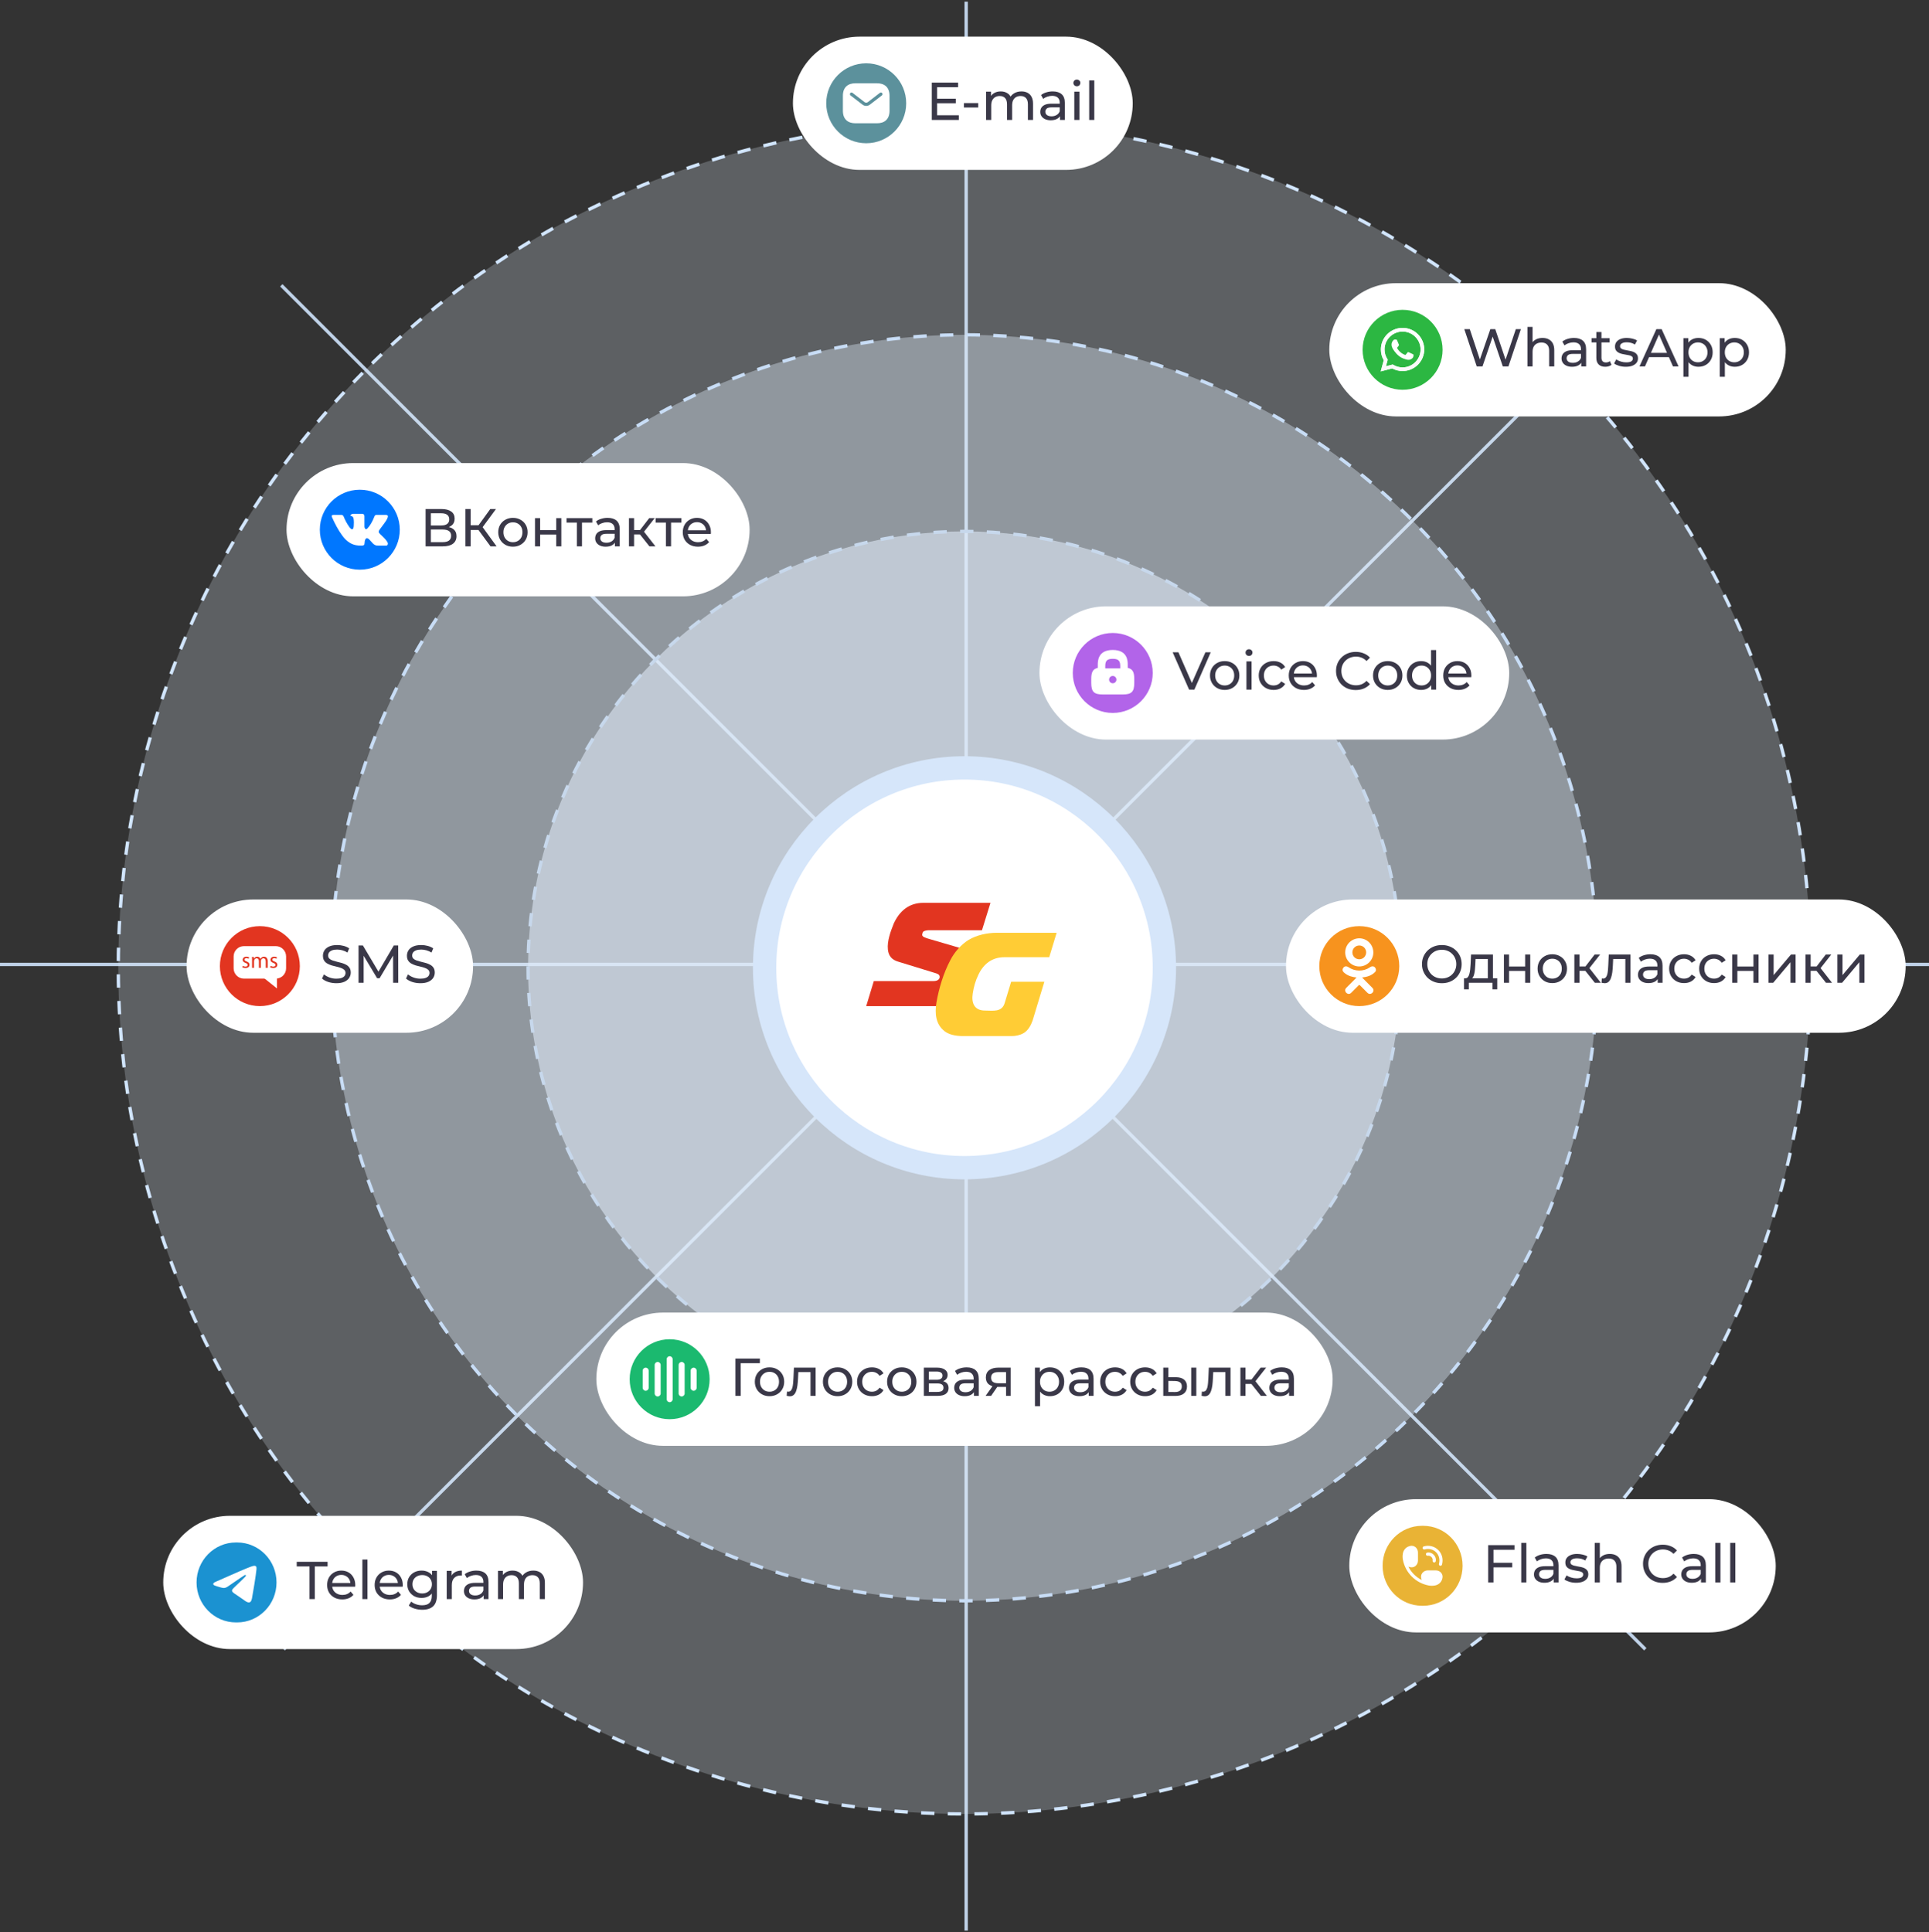
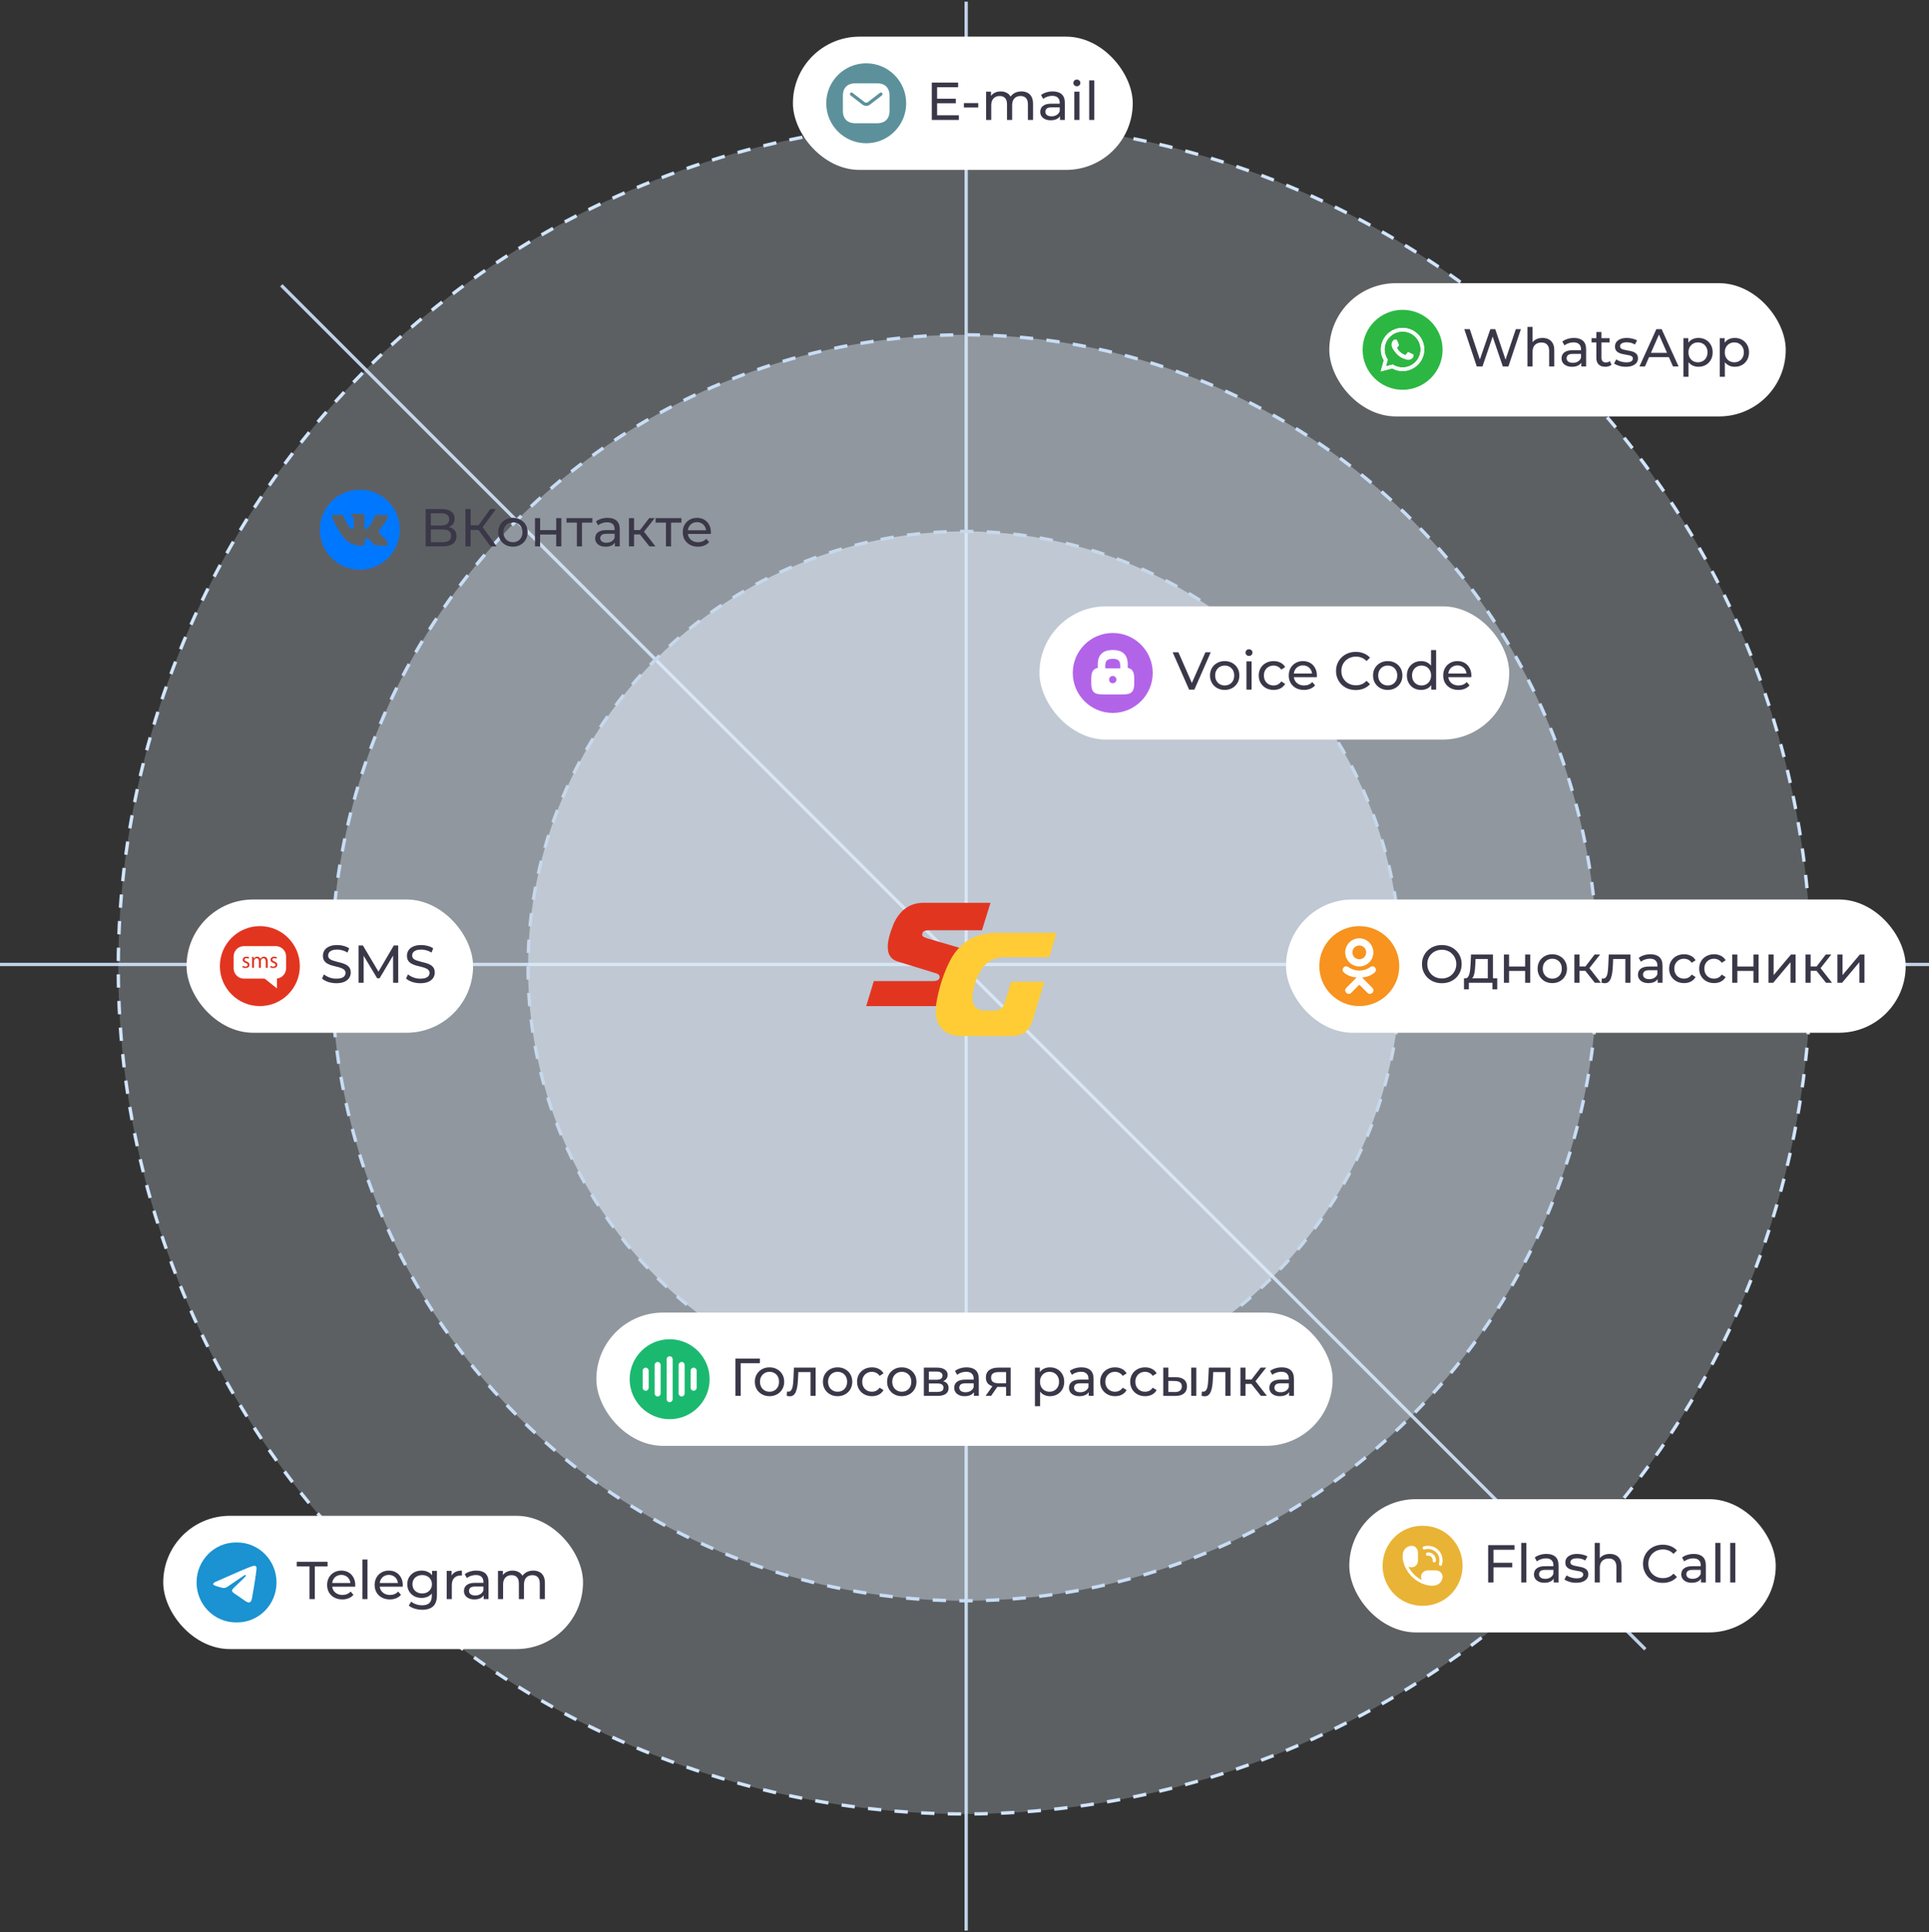
<svg xmlns="http://www.w3.org/2000/svg" width="579" height="580" viewBox="0 0 579 580" fill="none">
  <rect x="0" y="0" width="579" height="580" fill="#333333" stroke="none" />
  <line y1="289.5" x2="579" y2="289.5" stroke="#BFD1E7" />
  <line x1="290" y1="0.5" x2="290" y2="579.5" stroke="#BFD1E7" />
-   <line x1="494.561" y1="85.646" x2="85.146" y2="495.061" stroke="#BFD1E7" />
  <line x1="493.853" y1="495.061" x2="84.439" y2="85.646" stroke="#BFD1E7" />
  <circle cx="289.5" cy="290.5" r="254" fill="#DDE9F7" fill-opacity="0.25" stroke="#D1E5FD" stroke-dasharray="4 4" />
  <circle cx="289.5" cy="290.5" r="190" fill="#DDE9F7" fill-opacity="0.4" stroke="#C8DDF6" stroke-dasharray="4 4" />
  <circle cx="289.5" cy="290.5" r="131" fill="#DDE9F7" fill-opacity="0.6" stroke="#C7D8EC" stroke-dasharray="4 4" />
-   <circle cx="289.5" cy="290.5" r="60" fill="white" stroke="#D6E6FA" stroke-width="7" />
  <path fill-rule="evenodd" clip-rule="evenodd" d="M260 302H281.762C283.822 302 286.07 301.424 287.71 300.15C289.887 298.546 291.158 296.145 291.907 293.608C292.445 291.952 292.91 290.088 292.491 288.363C291.973 286.23 290.39 285.157 288.35 284.609L278.928 281.849C278.372 281.71 277.871 281.517 277.371 281.296C276.871 281.076 276.677 280.717 276.871 280.22C276.871 279.981 277.079 279.654 277.288 279.53C277.982 279.235 278.507 279.226 279.261 279.226L294.742 279.226L297.299 271H277.149C272.826 271 269.97 273.491 268.255 277.239C267.332 279.567 266.241 282.47 266.504 284.996C266.699 286.998 267.777 288.156 269.7 288.695L280.484 292.007C281.319 292.266 282.252 292.483 282.013 293.553C281.702 294.376 280.79 294.492 280.012 294.492L262.279 294.491L260 302Z" fill="#E23520" />
  <path fill-rule="evenodd" clip-rule="evenodd" d="M313.467 294.68H303.504L301.562 301.072C300.722 303.921 297.98 303.335 295.652 303.335C292.429 303.335 291.53 301.044 291.965 298.244C292.264 296.261 292.781 294.426 293.654 292.615C295.193 289.33 297.803 287.326 301.45 287.326L314.931 287.326L317.154 280L299.17 280C296.325 280 293.25 280.654 290.783 282.093C288.492 283.519 286.493 285.768 285.267 288.175C283.218 292.024 281.81 296.651 281.074 300.959C280.574 304.174 280.804 307.425 283.55 309.557C284.76 310.491 286.646 311 289.123 311L303.701 310.999C304.835 310.999 306.175 310.718 307.163 310.151C308.582 309.366 309.432 307.778 309.949 306.304L313.467 294.68Z" fill="#FFCC35" />
-   <rect x="86" y="139" width="139" height="40" rx="20" fill="white" />
  <g clip-path="url(#clip0_3580_409)">
    <path d="M108 147C101.373 147 96 152.373 96 159C96 165.627 101.373 171 108 171C114.627 171 120 165.627 120 159C120 152.373 114.627 147 108 147ZM114.087 160.298C114.646 160.844 115.238 161.358 115.74 161.961C115.963 162.228 116.172 162.503 116.332 162.813C116.56 163.256 116.354 163.741 115.958 163.767L113.5 163.766C112.865 163.819 112.36 163.563 111.934 163.129C111.593 162.783 111.278 162.413 110.95 162.056C110.817 161.909 110.676 161.77 110.508 161.662C110.173 161.444 109.881 161.51 109.689 161.861C109.494 162.217 109.449 162.612 109.43 163.008C109.404 163.588 109.229 163.739 108.647 163.767C107.404 163.825 106.225 163.636 105.129 163.01C104.162 162.457 103.414 161.677 102.762 160.794C101.492 159.072 100.519 157.183 99.645 155.239C99.449 154.801 99.593 154.567 100.076 154.558C100.878 154.542 101.68 154.544 102.483 154.557C102.809 154.562 103.025 154.749 103.151 155.057C103.584 156.124 104.116 157.139 104.782 158.08C104.96 158.331 105.141 158.581 105.399 158.758C105.684 158.953 105.901 158.889 106.035 158.571C106.121 158.369 106.158 158.153 106.177 157.936C106.241 157.194 106.248 156.453 106.138 155.714C106.069 155.252 105.809 154.953 105.348 154.866C105.113 154.821 105.148 154.735 105.262 154.6C105.46 154.369 105.646 154.225 106.017 154.225L108.794 154.225C109.232 154.311 109.33 154.507 109.39 154.948L109.392 158.035C109.387 158.205 109.478 158.711 109.784 158.823C110.03 158.904 110.192 158.707 110.339 158.552C111.005 157.845 111.479 157.011 111.904 156.147C112.092 155.766 112.254 155.372 112.411 154.977C112.528 154.685 112.709 154.542 113.039 154.547L115.714 154.55C115.792 154.55 115.872 154.551 115.951 154.564C116.401 154.641 116.525 154.835 116.385 155.275C116.166 155.966 115.739 156.541 115.323 157.118C114.876 157.736 114.399 158.332 113.957 158.953C113.55 159.52 113.582 159.805 114.087 160.298Z" fill="#0077FF" />
  </g>
  <path d="M127.744 164V152.8H132.56C133.776 152.8 134.731 153.045 135.424 153.536C136.117 154.027 136.464 154.741 136.464 155.68C136.464 156.597 136.133 157.301 135.472 157.792C134.811 158.272 133.941 158.512 132.864 158.512L133.152 158.032C134.4 158.032 135.355 158.283 136.016 158.784C136.688 159.275 137.024 159.995 137.024 160.944C137.024 161.904 136.672 162.656 135.968 163.2C135.275 163.733 134.24 164 132.864 164H127.744ZM129.328 162.736H132.832C133.685 162.736 134.325 162.581 134.752 162.272C135.189 161.952 135.408 161.467 135.408 160.816C135.408 160.165 135.189 159.691 134.752 159.392C134.325 159.093 133.685 158.944 132.832 158.944H129.328V162.736ZM129.328 157.728H132.448C133.227 157.728 133.819 157.573 134.224 157.264C134.64 156.955 134.848 156.501 134.848 155.904C134.848 155.296 134.64 154.837 134.224 154.528C133.819 154.219 133.227 154.064 132.448 154.064H129.328V157.728ZM147.233 164L143.169 158.48L144.465 157.68L149.057 164H147.233ZM139.697 164V152.8H141.265V164H139.697ZM140.785 159.072V157.664H144.417V159.072H140.785ZM144.609 158.576L143.137 158.352L147.153 152.8H148.865L144.609 158.576ZM153.964 164.096C153.11 164.096 152.353 163.909 151.692 163.536C151.03 163.163 150.508 162.651 150.124 162C149.74 161.339 149.548 160.592 149.548 159.76C149.548 158.917 149.74 158.171 150.124 157.52C150.508 156.869 151.03 156.363 151.692 156C152.353 155.627 153.11 155.44 153.964 155.44C154.806 155.44 155.558 155.627 156.22 156C156.892 156.363 157.414 156.869 157.788 157.52C158.172 158.16 158.364 158.907 158.364 159.76C158.364 160.603 158.172 161.349 157.788 162C157.414 162.651 156.892 163.163 156.22 163.536C155.558 163.909 154.806 164.096 153.964 164.096ZM153.964 162.752C154.508 162.752 154.993 162.629 155.42 162.384C155.857 162.139 156.198 161.792 156.444 161.344C156.689 160.885 156.812 160.357 156.812 159.76C156.812 159.152 156.689 158.629 156.444 158.192C156.198 157.744 155.857 157.397 155.42 157.152C154.993 156.907 154.508 156.784 153.964 156.784C153.42 156.784 152.934 156.907 152.508 157.152C152.081 157.397 151.74 157.744 151.484 158.192C151.228 158.629 151.1 159.152 151.1 159.76C151.1 160.357 151.228 160.885 151.484 161.344C151.74 161.792 152.081 162.139 152.508 162.384C152.934 162.629 153.42 162.752 153.964 162.752ZM160.582 164V155.52H162.118V159.12H166.95V155.52H168.486V164H166.95V160.448H162.118V164H160.582ZM173.152 164V156.464L173.536 156.864H170.048V155.52H177.792V156.864H174.32L174.688 156.464V164H173.152ZM184.563 164V162.208L184.483 161.872V158.816C184.483 158.165 184.291 157.664 183.907 157.312C183.534 156.949 182.968 156.768 182.211 156.768C181.71 156.768 181.219 156.853 180.739 157.024C180.259 157.184 179.854 157.403 179.523 157.68L178.883 156.528C179.32 156.176 179.843 155.909 180.451 155.728C181.07 155.536 181.715 155.44 182.387 155.44C183.55 155.44 184.446 155.723 185.075 156.288C185.704 156.853 186.019 157.717 186.019 158.88V164H184.563ZM181.779 164.096C181.15 164.096 180.595 163.989 180.115 163.776C179.646 163.563 179.283 163.269 179.027 162.896C178.771 162.512 178.643 162.08 178.643 161.6C178.643 161.141 178.75 160.725 178.963 160.352C179.187 159.979 179.544 159.68 180.035 159.456C180.536 159.232 181.208 159.12 182.051 159.12H184.739V160.224H182.115C181.347 160.224 180.83 160.352 180.563 160.608C180.296 160.864 180.163 161.173 180.163 161.536C180.163 161.952 180.328 162.288 180.659 162.544C180.99 162.789 181.448 162.912 182.035 162.912C182.611 162.912 183.112 162.784 183.539 162.528C183.976 162.272 184.291 161.899 184.483 161.408L184.787 162.464C184.584 162.965 184.227 163.365 183.715 163.664C183.203 163.952 182.558 164.096 181.779 164.096ZM194.929 164L191.649 159.872L192.913 159.104L196.737 164H194.929ZM188.785 164V155.52H190.321V164H188.785ZM189.857 160.416V159.104H192.657V160.416H189.857ZM193.041 159.936L191.617 159.744L194.865 155.52H196.513L193.041 159.936ZM199.887 164V156.464L200.271 156.864H196.783V155.52H204.527V156.864H201.055L201.423 156.464V164H199.887ZM209.498 164.096C208.592 164.096 207.792 163.909 207.098 163.536C206.416 163.163 205.882 162.651 205.498 162C205.125 161.349 204.938 160.603 204.938 159.76C204.938 158.917 205.12 158.171 205.482 157.52C205.856 156.869 206.362 156.363 207.002 156C207.653 155.627 208.384 155.44 209.194 155.44C210.016 155.44 210.741 155.621 211.37 155.984C212 156.347 212.49 156.859 212.842 157.52C213.205 158.171 213.386 158.933 213.386 159.808C213.386 159.872 213.381 159.947 213.37 160.032C213.37 160.117 213.365 160.197 213.354 160.272H206.138V159.168H212.554L211.93 159.552C211.941 159.008 211.829 158.523 211.594 158.096C211.36 157.669 211.034 157.339 210.618 157.104C210.213 156.859 209.738 156.736 209.194 156.736C208.661 156.736 208.186 156.859 207.77 157.104C207.354 157.339 207.029 157.675 206.794 158.112C206.56 158.539 206.442 159.029 206.442 159.584V159.84C206.442 160.405 206.57 160.912 206.826 161.36C207.093 161.797 207.461 162.139 207.93 162.384C208.4 162.629 208.938 162.752 209.546 162.752C210.048 162.752 210.501 162.667 210.906 162.496C211.322 162.325 211.685 162.069 211.994 161.728L212.842 162.72C212.458 163.168 211.978 163.509 211.402 163.744C210.837 163.979 210.202 164.096 209.498 164.096Z" fill="#3A3848" />
  <rect x="56" y="270" width="86" height="40" rx="20" fill="white" />
  <g clip-path="url(#clip1_3580_409)">
    <path d="M78 302C84.627 302 90 296.627 90 290C90 283.373 84.627 278 78 278C71.373 278 66 283.373 66 290C66 296.627 71.373 302 78 302Z" fill="#E23520" />
    <path d="M83.134 296.697V293.037H78.559L83.134 296.697Z" fill="white" />
    <path d="M82.781 293.75H73.215C71.516 293.75 70.125 292.359 70.125 290.66V287.09C70.125 285.391 71.516 284 73.215 284H82.785C84.484 284 85.875 285.391 85.875 287.09V290.66C85.875 292.359 84.484 293.75 82.781 293.75Z" fill="white" />
    <path d="M72.896 289.906C73.072 290.022 73.383 290.142 73.683 290.142C74.118 290.142 74.321 289.925 74.321 289.655C74.321 289.37 74.152 289.212 73.71 289.051C73.121 288.841 72.84 288.515 72.84 288.121C72.84 287.592 73.267 287.157 73.972 287.157C74.306 287.157 74.595 287.251 74.778 287.36L74.628 287.795C74.501 287.712 74.261 287.603 73.957 287.603C73.605 287.603 73.406 287.806 73.406 288.05C73.406 288.32 73.601 288.443 74.028 288.605C74.598 288.822 74.891 289.107 74.891 289.595C74.891 290.172 74.445 290.577 73.665 290.577C73.305 290.577 72.971 290.487 72.742 290.352L72.896 289.906Z" fill="#E23520" />
    <path d="M75.663 288.125C75.663 287.787 75.656 287.506 75.637 287.236H76.158L76.184 287.765H76.203C76.387 287.454 76.691 287.161 77.234 287.161C77.68 287.161 78.022 287.431 78.164 287.821H78.179C78.281 287.637 78.408 287.495 78.547 287.394C78.746 287.244 78.959 287.161 79.274 287.161C79.709 287.161 80.354 287.446 80.354 288.586V290.521H79.769V288.661C79.769 288.031 79.537 287.649 79.057 287.649C78.719 287.649 78.453 287.9 78.352 288.192C78.326 288.275 78.303 288.384 78.303 288.492V290.521H77.718V288.552C77.718 288.031 77.489 287.649 77.032 287.649C76.66 287.649 76.387 287.949 76.293 288.245C76.259 288.335 76.244 288.436 76.244 288.537V290.517H75.659V288.125H75.663Z" fill="#E23520" />
    <path d="M81.244 289.906C81.42 290.022 81.731 290.142 82.031 290.142C82.466 290.142 82.669 289.925 82.669 289.655C82.669 289.37 82.5 289.212 82.057 289.051C81.469 288.841 81.187 288.515 81.187 288.121C81.187 287.592 81.615 287.157 82.32 287.157C82.654 287.157 82.942 287.251 83.126 287.36L82.976 287.795C82.849 287.712 82.609 287.603 82.305 287.603C81.952 287.603 81.754 287.806 81.754 288.05C81.754 288.32 81.949 288.443 82.376 288.605C82.946 288.822 83.239 289.107 83.239 289.595C83.239 290.172 82.792 290.577 82.012 290.577C81.652 290.577 81.319 290.487 81.09 290.352L81.244 289.906Z" fill="#E23520" />
  </g>
  <path d="M100.944 295.128C100.091 295.128 99.275 295 98.496 294.744C97.717 294.477 97.104 294.136 96.656 293.72L97.248 292.472C97.675 292.845 98.219 293.155 98.88 293.4C99.541 293.645 100.229 293.768 100.944 293.768C101.595 293.768 102.123 293.693 102.528 293.544C102.933 293.395 103.232 293.192 103.424 292.936C103.616 292.669 103.712 292.371 103.712 292.04C103.712 291.656 103.584 291.347 103.328 291.112C103.083 290.877 102.757 290.691 102.352 290.552C101.957 290.403 101.52 290.275 101.04 290.168C100.56 290.061 100.075 289.939 99.584 289.8C99.104 289.651 98.661 289.464 98.256 289.24C97.861 289.016 97.541 288.717 97.296 288.344C97.051 287.96 96.928 287.469 96.928 286.872C96.928 286.296 97.077 285.768 97.376 285.288C97.685 284.797 98.155 284.408 98.784 284.12C99.424 283.821 100.235 283.672 101.216 283.672C101.867 283.672 102.512 283.757 103.152 283.928C103.792 284.099 104.347 284.344 104.816 284.664L104.288 285.944C103.808 285.624 103.301 285.395 102.768 285.256C102.235 285.107 101.717 285.032 101.216 285.032C100.587 285.032 100.069 285.112 99.664 285.272C99.259 285.432 98.96 285.645 98.768 285.912C98.587 286.179 98.496 286.477 98.496 286.808C98.496 287.203 98.619 287.517 98.864 287.752C99.12 287.987 99.445 288.173 99.84 288.312C100.245 288.451 100.688 288.579 101.168 288.696C101.648 288.803 102.128 288.925 102.608 289.064C103.099 289.203 103.541 289.384 103.936 289.608C104.341 289.832 104.667 290.131 104.912 290.504C105.157 290.877 105.28 291.357 105.28 291.944C105.28 292.509 105.125 293.037 104.816 293.528C104.507 294.008 104.027 294.397 103.376 294.696C102.736 294.984 101.925 295.128 100.944 295.128ZM107.618 295V283.8H108.93L113.954 292.264H113.25L118.21 283.8H119.522L119.538 295H118.002L117.986 286.216H118.354L113.938 293.64H113.202L108.754 286.216H109.154V295H107.618ZM126.163 295.128C125.309 295.128 124.493 295 123.715 294.744C122.936 294.477 122.323 294.136 121.875 293.72L122.467 292.472C122.893 292.845 123.437 293.155 124.099 293.4C124.76 293.645 125.448 293.768 126.163 293.768C126.813 293.768 127.341 293.693 127.747 293.544C128.152 293.395 128.451 293.192 128.643 292.936C128.835 292.669 128.931 292.371 128.931 292.04C128.931 291.656 128.803 291.347 128.547 291.112C128.301 290.877 127.976 290.691 127.571 290.552C127.176 290.403 126.739 290.275 126.259 290.168C125.779 290.061 125.293 289.939 124.803 289.8C124.323 289.651 123.88 289.464 123.475 289.24C123.08 289.016 122.76 288.717 122.515 288.344C122.269 287.96 122.147 287.469 122.147 286.872C122.147 286.296 122.296 285.768 122.595 285.288C122.904 284.797 123.373 284.408 124.003 284.12C124.643 283.821 125.453 283.672 126.435 283.672C127.085 283.672 127.731 283.757 128.371 283.928C129.011 284.099 129.565 284.344 130.035 284.664L129.507 285.944C129.027 285.624 128.52 285.395 127.987 285.256C127.453 285.107 126.936 285.032 126.435 285.032C125.805 285.032 125.288 285.112 124.883 285.272C124.477 285.432 124.179 285.645 123.987 285.912C123.805 286.179 123.715 286.477 123.715 286.808C123.715 287.203 123.837 287.517 124.083 287.752C124.339 287.987 124.664 288.173 125.059 288.312C125.464 288.451 125.907 288.579 126.387 288.696C126.867 288.803 127.347 288.925 127.827 289.064C128.317 289.203 128.76 289.384 129.155 289.608C129.56 289.832 129.885 290.131 130.131 290.504C130.376 290.877 130.499 291.357 130.499 291.944C130.499 292.509 130.344 293.037 130.035 293.528C129.725 294.008 129.245 294.397 128.595 294.696C127.955 294.984 127.144 295.128 126.163 295.128Z" fill="#3A3848" />
  <rect x="312" y="182" width="141" height="40" rx="20" fill="white" />
  <g clip-path="url(#clip2_3580_409)">
    <path d="M334 197.75C332.11 197.75 331.75 198.54 331.75 200V200.62H336.25V200C336.25 198.54 335.89 197.75 334 197.75Z" fill="#B264E9" />
    <path d="M333.998 205.098C334.606 205.098 335.098 204.606 335.098 203.998C335.098 203.391 334.606 202.898 333.998 202.898C333.391 202.898 332.898 203.391 332.898 203.998C332.898 204.606 333.391 205.098 333.998 205.098Z" fill="#B264E9" />
    <path d="M334 190C327.376 190 322 195.376 322 202C322 208.624 327.376 214 334 214C340.624 214 346 208.624 346 202C346 195.376 340.624 190 334 190ZM340.456 205C340.456 207.64 339.64 208.456 337 208.456H331C328.36 208.456 327.544 207.64 327.544 205V203.8C327.544 201.748 328.036 200.8 329.5 200.476V199.6C329.5 198.484 329.5 195.1 334 195.1C338.5 195.1 338.5 198.484 338.5 199.6V200.476C339.964 200.8 340.456 201.748 340.456 203.8V205Z" fill="#B264E9" />
  </g>
  <path d="M356.912 207L351.984 195.8H353.712L358.24 206.136H357.248L361.808 195.8H363.408L358.496 207H356.912ZM367.604 207.096C366.75 207.096 365.993 206.909 365.332 206.536C364.67 206.163 364.148 205.651 363.764 205C363.38 204.339 363.188 203.592 363.188 202.76C363.188 201.917 363.38 201.171 363.764 200.52C364.148 199.869 364.67 199.363 365.332 199C365.993 198.627 366.75 198.44 367.604 198.44C368.446 198.44 369.198 198.627 369.86 199C370.532 199.363 371.054 199.869 371.428 200.52C371.812 201.16 372.004 201.907 372.004 202.76C372.004 203.603 371.812 204.349 371.428 205C371.054 205.651 370.532 206.163 369.86 206.536C369.198 206.909 368.446 207.096 367.604 207.096ZM367.604 205.752C368.148 205.752 368.633 205.629 369.06 205.384C369.497 205.139 369.838 204.792 370.084 204.344C370.329 203.885 370.452 203.357 370.452 202.76C370.452 202.152 370.329 201.629 370.084 201.192C369.838 200.744 369.497 200.397 369.06 200.152C368.633 199.907 368.148 199.784 367.604 199.784C367.06 199.784 366.574 199.907 366.148 200.152C365.721 200.397 365.38 200.744 365.124 201.192C364.868 201.629 364.74 202.152 364.74 202.76C364.74 203.357 364.868 203.885 365.124 204.344C365.38 204.792 365.721 205.139 366.148 205.384C366.574 205.629 367.06 205.752 367.604 205.752ZM374.128 207V198.52H375.664V207H374.128ZM374.896 196.888C374.597 196.888 374.347 196.792 374.144 196.6C373.952 196.408 373.856 196.173 373.856 195.896C373.856 195.608 373.952 195.368 374.144 195.176C374.347 194.984 374.597 194.888 374.896 194.888C375.195 194.888 375.44 194.984 375.632 195.176C375.835 195.357 375.936 195.587 375.936 195.864C375.936 196.152 375.84 196.397 375.648 196.6C375.456 196.792 375.205 196.888 374.896 196.888ZM382.293 207.096C381.429 207.096 380.655 206.909 379.973 206.536C379.301 206.163 378.773 205.651 378.389 205C378.005 204.349 377.813 203.603 377.813 202.76C377.813 201.917 378.005 201.171 378.389 200.52C378.773 199.869 379.301 199.363 379.973 199C380.655 198.627 381.429 198.44 382.293 198.44C383.061 198.44 383.743 198.595 384.341 198.904C384.949 199.203 385.418 199.651 385.749 200.248L384.581 201C384.303 200.584 383.962 200.28 383.557 200.088C383.162 199.885 382.735 199.784 382.277 199.784C381.722 199.784 381.226 199.907 380.789 200.152C380.351 200.397 380.005 200.744 379.749 201.192C379.493 201.629 379.365 202.152 379.365 202.76C379.365 203.368 379.493 203.896 379.749 204.344C380.005 204.792 380.351 205.139 380.789 205.384C381.226 205.629 381.722 205.752 382.277 205.752C382.735 205.752 383.162 205.656 383.557 205.464C383.962 205.261 384.303 204.952 384.581 204.536L385.749 205.272C385.418 205.859 384.949 206.312 384.341 206.632C383.743 206.941 383.061 207.096 382.293 207.096ZM391.388 207.096C390.482 207.096 389.682 206.909 388.988 206.536C388.306 206.163 387.772 205.651 387.388 205C387.015 204.349 386.828 203.603 386.828 202.76C386.828 201.917 387.01 201.171 387.372 200.52C387.746 199.869 388.252 199.363 388.892 199C389.543 198.627 390.274 198.44 391.084 198.44C391.906 198.44 392.631 198.621 393.26 198.984C393.89 199.347 394.38 199.859 394.732 200.52C395.095 201.171 395.276 201.933 395.276 202.808C395.276 202.872 395.271 202.947 395.26 203.032C395.26 203.117 395.255 203.197 395.244 203.272H388.028V202.168H394.444L393.82 202.552C393.831 202.008 393.719 201.523 393.484 201.096C393.25 200.669 392.924 200.339 392.508 200.104C392.103 199.859 391.628 199.736 391.084 199.736C390.551 199.736 390.076 199.859 389.66 200.104C389.244 200.339 388.919 200.675 388.684 201.112C388.45 201.539 388.332 202.029 388.332 202.584V202.84C388.332 203.405 388.46 203.912 388.716 204.36C388.983 204.797 389.351 205.139 389.82 205.384C390.29 205.629 390.828 205.752 391.436 205.752C391.938 205.752 392.391 205.667 392.796 205.496C393.212 205.325 393.575 205.069 393.884 204.728L394.732 205.72C394.348 206.168 393.868 206.509 393.292 206.744C392.727 206.979 392.092 207.096 391.388 207.096ZM406.938 207.128C406.085 207.128 405.295 206.989 404.57 206.712C403.855 206.424 403.231 206.024 402.698 205.512C402.175 204.989 401.765 204.381 401.466 203.688C401.167 202.995 401.018 202.232 401.018 201.4C401.018 200.568 401.167 199.805 401.466 199.112C401.765 198.419 402.181 197.816 402.714 197.304C403.247 196.781 403.871 196.381 404.586 196.104C405.311 195.816 406.101 195.672 406.954 195.672C407.818 195.672 408.613 195.821 409.338 196.12C410.074 196.408 410.698 196.84 411.21 197.416L410.17 198.424C409.743 197.976 409.263 197.645 408.73 197.432C408.197 197.208 407.626 197.096 407.018 197.096C406.389 197.096 405.802 197.203 405.258 197.416C404.725 197.629 404.261 197.928 403.866 198.312C403.471 198.696 403.162 199.155 402.938 199.688C402.725 200.211 402.618 200.781 402.618 201.4C402.618 202.019 402.725 202.595 402.938 203.128C403.162 203.651 403.471 204.104 403.866 204.488C404.261 204.872 404.725 205.171 405.258 205.384C405.802 205.597 406.389 205.704 407.018 205.704C407.626 205.704 408.197 205.597 408.73 205.384C409.263 205.16 409.743 204.819 410.17 204.36L411.21 205.368C410.698 205.944 410.074 206.381 409.338 206.68C408.613 206.979 407.813 207.128 406.938 207.128ZM416.541 207.096C415.688 207.096 414.93 206.909 414.269 206.536C413.608 206.163 413.085 205.651 412.701 205C412.317 204.339 412.125 203.592 412.125 202.76C412.125 201.917 412.317 201.171 412.701 200.52C413.085 199.869 413.608 199.363 414.269 199C414.93 198.627 415.688 198.44 416.541 198.44C417.384 198.44 418.136 198.627 418.797 199C419.469 199.363 419.992 199.869 420.365 200.52C420.749 201.16 420.941 201.907 420.941 202.76C420.941 203.603 420.749 204.349 420.365 205C419.992 205.651 419.469 206.163 418.797 206.536C418.136 206.909 417.384 207.096 416.541 207.096ZM416.541 205.752C417.085 205.752 417.57 205.629 417.997 205.384C418.434 205.139 418.776 204.792 419.021 204.344C419.266 203.885 419.389 203.357 419.389 202.76C419.389 202.152 419.266 201.629 419.021 201.192C418.776 200.744 418.434 200.397 417.997 200.152C417.57 199.907 417.085 199.784 416.541 199.784C415.997 199.784 415.512 199.907 415.085 200.152C414.658 200.397 414.317 200.744 414.061 201.192C413.805 201.629 413.677 202.152 413.677 202.76C413.677 203.357 413.805 203.885 414.061 204.344C414.317 204.792 414.658 205.139 415.085 205.384C415.512 205.629 415.997 205.752 416.541 205.752ZM426.569 207.096C425.748 207.096 425.012 206.915 424.361 206.552C423.721 206.189 423.215 205.683 422.841 205.032C422.468 204.381 422.281 203.624 422.281 202.76C422.281 201.896 422.468 201.144 422.841 200.504C423.215 199.853 423.721 199.347 424.361 198.984C425.012 198.621 425.748 198.44 426.569 198.44C427.284 198.44 427.929 198.6 428.505 198.92C429.081 199.24 429.54 199.72 429.881 200.36C430.233 201 430.409 201.8 430.409 202.76C430.409 203.72 430.239 204.52 429.897 205.16C429.567 205.8 429.113 206.285 428.537 206.616C427.961 206.936 427.305 207.096 426.569 207.096ZM426.697 205.752C427.231 205.752 427.711 205.629 428.137 205.384C428.575 205.139 428.916 204.792 429.161 204.344C429.417 203.885 429.545 203.357 429.545 202.76C429.545 202.152 429.417 201.629 429.161 201.192C428.916 200.744 428.575 200.397 428.137 200.152C427.711 199.907 427.231 199.784 426.697 199.784C426.153 199.784 425.668 199.907 425.241 200.152C424.815 200.397 424.473 200.744 424.217 201.192C423.961 201.629 423.833 202.152 423.833 202.76C423.833 203.357 423.961 203.885 424.217 204.344C424.473 204.792 424.815 205.139 425.241 205.384C425.668 205.629 426.153 205.752 426.697 205.752ZM429.593 207V204.712L429.689 202.744L429.529 200.776V195.128H431.065V207H429.593ZM437.748 207.096C436.841 207.096 436.041 206.909 435.348 206.536C434.665 206.163 434.132 205.651 433.748 205C433.374 204.349 433.188 203.603 433.188 202.76C433.188 201.917 433.369 201.171 433.732 200.52C434.105 199.869 434.612 199.363 435.252 199C435.902 198.627 436.633 198.44 437.444 198.44C438.265 198.44 438.99 198.621 439.62 198.984C440.249 199.347 440.74 199.859 441.092 200.52C441.454 201.171 441.636 201.933 441.636 202.808C441.636 202.872 441.63 202.947 441.62 203.032C441.62 203.117 441.614 203.197 441.604 203.272H434.388V202.168H440.804L440.18 202.552C440.19 202.008 440.078 201.523 439.844 201.096C439.609 200.669 439.284 200.339 438.868 200.104C438.462 199.859 437.988 199.736 437.444 199.736C436.91 199.736 436.436 199.859 436.02 200.104C435.604 200.339 435.278 200.675 435.044 201.112C434.809 201.539 434.692 202.029 434.692 202.584V202.84C434.692 203.405 434.82 203.912 435.076 204.36C435.342 204.797 435.71 205.139 436.18 205.384C436.649 205.629 437.188 205.752 437.796 205.752C438.297 205.752 438.75 205.667 439.156 205.496C439.572 205.325 439.934 205.069 440.244 204.728L441.092 205.72C440.708 206.168 440.228 206.509 439.652 206.744C439.086 206.979 438.452 207.096 437.748 207.096Z" fill="#3A3848" />
  <rect x="386" y="270" width="186" height="40" rx="20" fill="white" />
  <g clip-path="url(#clip3_3580_409)">
    <path d="M408.011 287.945C409.157 287.941 410.069 287.021 410.065 285.872C410.061 284.724 409.146 283.81 408 283.809C406.844 283.807 405.921 284.738 405.93 285.898C405.938 287.042 406.861 287.95 408.011 287.945Z" fill="#F7931E" />
    <path d="M408 278C401.373 278 396 283.373 396 290C396 296.627 401.373 302 408 302C414.627 302 420 296.627 420 290C420 283.373 414.627 278 408 278ZM408.017 281.649C410.355 281.656 412.231 283.568 412.219 285.931C412.207 288.239 410.3 290.11 407.967 290.103C405.657 290.095 403.763 288.18 403.776 285.867C403.79 283.528 405.685 281.643 408.017 281.649ZM412.751 291.763C412.235 292.294 411.612 292.678 410.921 292.946C410.268 293.199 409.553 293.326 408.844 293.411C408.951 293.528 409.002 293.585 409.069 293.652C410.03 294.618 410.996 295.58 411.954 296.549C412.281 296.88 412.349 297.289 412.169 297.673C411.973 298.093 411.533 298.369 411.101 298.339C410.827 298.32 410.614 298.185 410.425 297.994C409.699 297.264 408.96 296.546 408.249 295.802C408.041 295.586 407.942 295.627 407.759 295.815C407.029 296.567 406.287 297.307 405.541 298.043C405.206 298.373 404.807 298.433 404.419 298.244C404.005 298.044 403.743 297.622 403.763 297.198C403.777 296.911 403.918 296.692 404.115 296.496C405.067 295.546 406.016 294.593 406.965 293.641C407.028 293.578 407.086 293.511 407.178 293.413C405.883 293.277 404.716 292.959 403.716 292.177C403.592 292.08 403.464 291.986 403.351 291.877C402.913 291.457 402.87 290.975 403.215 290.48C403.512 290.056 404.009 289.942 404.526 290.186C404.626 290.233 404.721 290.292 404.812 290.355C406.675 291.635 409.234 291.67 411.104 290.412C411.289 290.271 411.487 290.155 411.717 290.096C412.162 289.981 412.579 290.145 412.818 290.536C413.092 290.982 413.088 291.417 412.751 291.763Z" fill="#F7931E" />
  </g>
  <path d="M432.784 295.128C431.931 295.128 431.136 294.984 430.4 294.696C429.675 294.408 429.045 294.008 428.512 293.496C427.979 292.973 427.563 292.365 427.264 291.672C426.965 290.979 426.816 290.221 426.816 289.4C426.816 288.579 426.965 287.821 427.264 287.128C427.563 286.435 427.979 285.832 428.512 285.32C429.045 284.797 429.675 284.392 430.4 284.104C431.125 283.816 431.92 283.672 432.784 283.672C433.637 283.672 434.421 283.816 435.136 284.104C435.861 284.381 436.491 284.781 437.024 285.304C437.568 285.816 437.984 286.419 438.272 287.112C438.571 287.805 438.72 288.568 438.72 289.4C438.72 290.232 438.571 290.995 438.272 291.688C437.984 292.381 437.568 292.989 437.024 293.512C436.491 294.024 435.861 294.424 435.136 294.712C434.421 294.989 433.637 295.128 432.784 295.128ZM432.784 293.704C433.403 293.704 433.973 293.597 434.496 293.384C435.029 293.171 435.488 292.872 435.872 292.488C436.267 292.093 436.571 291.635 436.784 291.112C437.008 290.589 437.12 290.019 437.12 289.4C437.12 288.781 437.008 288.211 436.784 287.688C436.571 287.165 436.267 286.712 435.872 286.328C435.488 285.933 435.029 285.629 434.496 285.416C433.973 285.203 433.403 285.096 432.784 285.096C432.155 285.096 431.573 285.203 431.04 285.416C430.517 285.629 430.059 285.933 429.664 286.328C429.269 286.712 428.96 287.165 428.736 287.688C428.523 288.211 428.416 288.781 428.416 289.4C428.416 290.019 428.523 290.589 428.736 291.112C428.96 291.635 429.269 292.093 429.664 292.488C430.059 292.872 430.517 293.171 431.04 293.384C431.573 293.597 432.155 293.704 432.784 293.704ZM446.577 294.28V287.864H442.897L442.817 289.496C442.796 290.029 442.758 290.547 442.705 291.048C442.662 291.539 442.588 291.992 442.481 292.408C442.385 292.824 442.241 293.165 442.049 293.432C441.857 293.699 441.601 293.864 441.281 293.928L439.761 293.656C440.092 293.667 440.358 293.56 440.561 293.336C440.764 293.101 440.918 292.781 441.025 292.376C441.142 291.971 441.228 291.512 441.281 291C441.334 290.477 441.377 289.939 441.409 289.384L441.537 286.52H448.113V294.28H446.577ZM439.425 296.968V293.656H449.409V296.968H447.969V295H440.881V296.968H439.425ZM451.41 295V286.52H452.946V290.12H457.778V286.52H459.314V295H457.778V291.448H452.946V295H451.41ZM465.933 295.096C465.079 295.096 464.322 294.909 463.661 294.536C462.999 294.163 462.477 293.651 462.093 293C461.709 292.339 461.517 291.592 461.517 290.76C461.517 289.917 461.709 289.171 462.093 288.52C462.477 287.869 462.999 287.363 463.661 287C464.322 286.627 465.079 286.44 465.933 286.44C466.775 286.44 467.527 286.627 468.189 287C468.861 287.363 469.383 287.869 469.757 288.52C470.141 289.16 470.333 289.907 470.333 290.76C470.333 291.603 470.141 292.349 469.757 293C469.383 293.651 468.861 294.163 468.189 294.536C467.527 294.909 466.775 295.096 465.933 295.096ZM465.933 293.752C466.477 293.752 466.962 293.629 467.389 293.384C467.826 293.139 468.167 292.792 468.413 292.344C468.658 291.885 468.781 291.357 468.781 290.76C468.781 290.152 468.658 289.629 468.413 289.192C468.167 288.744 467.826 288.397 467.389 288.152C466.962 287.907 466.477 287.784 465.933 287.784C465.389 287.784 464.903 287.907 464.477 288.152C464.05 288.397 463.709 288.744 463.453 289.192C463.197 289.629 463.069 290.152 463.069 290.76C463.069 291.357 463.197 291.885 463.453 292.344C463.709 292.792 464.05 293.139 464.477 293.384C464.903 293.629 465.389 293.752 465.933 293.752ZM478.695 295L475.415 290.872L476.679 290.104L480.503 295H478.695ZM472.551 295V286.52H474.087V295H472.551ZM473.623 291.416V290.104H476.423V291.416H473.623ZM476.807 290.936L475.383 290.744L478.631 286.52H480.279L476.807 290.936ZM480.705 294.984L480.801 293.688C480.876 293.699 480.945 293.709 481.009 293.72C481.073 293.731 481.132 293.736 481.185 293.736C481.526 293.736 481.793 293.619 481.985 293.384C482.188 293.149 482.337 292.84 482.433 292.456C482.529 292.061 482.598 291.619 482.641 291.128C482.684 290.637 482.716 290.147 482.737 289.656L482.881 286.52H489.393V295H487.857V287.416L488.225 287.864H483.873L484.225 287.4L484.113 289.752C484.081 290.499 484.022 291.197 483.937 291.848C483.852 292.499 483.718 293.069 483.537 293.56C483.366 294.051 483.126 294.435 482.817 294.712C482.518 294.989 482.129 295.128 481.649 295.128C481.51 295.128 481.361 295.112 481.201 295.08C481.052 295.059 480.886 295.027 480.705 294.984ZM497.563 295V293.208L497.483 292.872V289.816C497.483 289.165 497.291 288.664 496.907 288.312C496.534 287.949 495.968 287.768 495.211 287.768C494.71 287.768 494.219 287.853 493.739 288.024C493.259 288.184 492.854 288.403 492.523 288.68L491.883 287.528C492.32 287.176 492.843 286.909 493.451 286.728C494.07 286.536 494.715 286.44 495.387 286.44C496.55 286.44 497.446 286.723 498.075 287.288C498.704 287.853 499.019 288.717 499.019 289.88V295H497.563ZM494.779 295.096C494.15 295.096 493.595 294.989 493.115 294.776C492.646 294.563 492.283 294.269 492.027 293.896C491.771 293.512 491.643 293.08 491.643 292.6C491.643 292.141 491.75 291.725 491.963 291.352C492.187 290.979 492.544 290.68 493.035 290.456C493.536 290.232 494.208 290.12 495.051 290.12H497.739V291.224H495.115C494.347 291.224 493.83 291.352 493.563 291.608C493.296 291.864 493.163 292.173 493.163 292.536C493.163 292.952 493.328 293.288 493.659 293.544C493.99 293.789 494.448 293.912 495.035 293.912C495.611 293.912 496.112 293.784 496.539 293.528C496.976 293.272 497.291 292.899 497.483 292.408L497.787 293.464C497.584 293.965 497.227 294.365 496.715 294.664C496.203 294.952 495.558 295.096 494.779 295.096ZM505.481 295.096C504.617 295.096 503.844 294.909 503.161 294.536C502.489 294.163 501.961 293.651 501.577 293C501.193 292.349 501.001 291.603 501.001 290.76C501.001 289.917 501.193 289.171 501.577 288.52C501.961 287.869 502.489 287.363 503.161 287C503.844 286.627 504.617 286.44 505.481 286.44C506.249 286.44 506.932 286.595 507.529 286.904C508.137 287.203 508.606 287.651 508.937 288.248L507.769 289C507.492 288.584 507.15 288.28 506.745 288.088C506.35 287.885 505.924 287.784 505.465 287.784C504.91 287.784 504.414 287.907 503.977 288.152C503.54 288.397 503.193 288.744 502.937 289.192C502.681 289.629 502.553 290.152 502.553 290.76C502.553 291.368 502.681 291.896 502.937 292.344C503.193 292.792 503.54 293.139 503.977 293.384C504.414 293.629 504.91 293.752 505.465 293.752C505.924 293.752 506.35 293.656 506.745 293.464C507.15 293.261 507.492 292.952 507.769 292.536L508.937 293.272C508.606 293.859 508.137 294.312 507.529 294.632C506.932 294.941 506.249 295.096 505.481 295.096ZM514.497 295.096C513.633 295.096 512.859 294.909 512.177 294.536C511.505 294.163 510.977 293.651 510.593 293C510.209 292.349 510.017 291.603 510.017 290.76C510.017 289.917 510.209 289.171 510.593 288.52C510.977 287.869 511.505 287.363 512.177 287C512.859 286.627 513.633 286.44 514.497 286.44C515.265 286.44 515.947 286.595 516.545 286.904C517.153 287.203 517.622 287.651 517.953 288.248L516.785 289C516.507 288.584 516.166 288.28 515.761 288.088C515.366 287.885 514.939 287.784 514.481 287.784C513.926 287.784 513.43 287.907 512.993 288.152C512.555 288.397 512.209 288.744 511.953 289.192C511.697 289.629 511.569 290.152 511.569 290.76C511.569 291.368 511.697 291.896 511.953 292.344C512.209 292.792 512.555 293.139 512.993 293.384C513.43 293.629 513.926 293.752 514.481 293.752C514.939 293.752 515.366 293.656 515.761 293.464C516.166 293.261 516.507 292.952 516.785 292.536L517.953 293.272C517.622 293.859 517.153 294.312 516.545 294.632C515.947 294.941 515.265 295.096 514.497 295.096ZM519.941 295V286.52H521.477V290.12H526.309V286.52H527.845V295H526.309V291.448H521.477V295H519.941ZM530.832 295V286.52H532.368V292.696L537.568 286.52H538.96V295H537.424V288.824L532.24 295H530.832ZM548.085 295L544.805 290.872L546.069 290.104L549.893 295H548.085ZM541.941 295V286.52H543.477V295H541.941ZM543.013 291.416V290.104H545.813V291.416H543.013ZM546.197 290.936L544.773 290.744L548.021 286.52H549.669L546.197 290.936ZM551.504 295V286.52H553.04V292.696L558.24 286.52H559.632V295H558.096V288.824L552.912 295H551.504Z" fill="#3A3848" />
  <rect x="179" y="394" width="221" height="40" rx="20" fill="white" />
  <g clip-path="url(#clip4_3580_409)">
    <path d="M201 402C194.376 402 189 407.376 189 414C189 420.624 194.376 426 201 426C207.624 426 213 420.624 213 414C213 407.376 207.624 402 201 402ZM194.7 416.568C194.7 417.06 194.292 417.468 193.8 417.468C193.308 417.468 192.9 417.06 192.9 416.568V411.432C192.9 410.94 193.308 410.532 193.8 410.532C194.292 410.532 194.7 410.94 194.7 411.432V416.568ZM198.3 418.284C198.3 418.776 197.892 419.184 197.4 419.184C196.908 419.184 196.5 418.776 196.5 418.284V409.716C196.5 409.224 196.908 408.816 197.4 408.816C197.892 408.816 198.3 409.224 198.3 409.716V418.284ZM201.9 420C201.9 420.492 201.492 420.9 201 420.9C200.508 420.9 200.1 420.492 200.1 420V408C200.1 407.508 200.508 407.1 201 407.1C201.492 407.1 201.9 407.508 201.9 408V420ZM205.5 418.284C205.5 418.776 205.092 419.184 204.6 419.184C204.108 419.184 203.7 418.776 203.7 418.284V409.716C203.7 409.224 204.108 408.816 204.6 408.816C205.092 408.816 205.5 409.224 205.5 409.716V418.284ZM209.1 416.568C209.1 417.06 208.692 417.468 208.2 417.468C207.708 417.468 207.3 417.06 207.3 416.568V411.432C207.3 410.94 207.708 410.532 208.2 410.532C208.692 410.532 209.1 410.94 209.1 411.432V416.568Z" fill="#1BB96F" />
  </g>
  <path d="M220.744 419V407.8H228.088L228.072 409.192H221.928L222.312 408.792L222.328 419H220.744ZM230.979 419.096C230.126 419.096 229.369 418.909 228.707 418.536C228.046 418.163 227.523 417.651 227.139 417C226.755 416.339 226.563 415.592 226.563 414.76C226.563 413.917 226.755 413.171 227.139 412.52C227.523 411.869 228.046 411.363 228.707 411C229.369 410.627 230.126 410.44 230.979 410.44C231.822 410.44 232.574 410.627 233.235 411C233.907 411.363 234.43 411.869 234.803 412.52C235.187 413.16 235.379 413.907 235.379 414.76C235.379 415.603 235.187 416.349 234.803 417C234.43 417.651 233.907 418.163 233.235 418.536C232.574 418.909 231.822 419.096 230.979 419.096ZM230.979 417.752C231.523 417.752 232.009 417.629 232.435 417.384C232.873 417.139 233.214 416.792 233.459 416.344C233.705 415.885 233.827 415.357 233.827 414.76C233.827 414.152 233.705 413.629 233.459 413.192C233.214 412.744 232.873 412.397 232.435 412.152C232.009 411.907 231.523 411.784 230.979 411.784C230.435 411.784 229.95 411.907 229.523 412.152C229.097 412.397 228.755 412.744 228.499 413.192C228.243 413.629 228.115 414.152 228.115 414.76C228.115 415.357 228.243 415.885 228.499 416.344C228.755 416.792 229.097 417.139 229.523 417.384C229.95 417.629 230.435 417.752 230.979 417.752ZM236.127 418.984L236.223 417.688C236.298 417.699 236.367 417.709 236.431 417.72C236.495 417.731 236.554 417.736 236.607 417.736C236.948 417.736 237.215 417.619 237.407 417.384C237.61 417.149 237.759 416.84 237.855 416.456C237.951 416.061 238.02 415.619 238.063 415.128C238.106 414.637 238.138 414.147 238.159 413.656L238.303 410.52H244.815V419H243.279V411.416L243.647 411.864H239.295L239.647 411.4L239.535 413.752C239.503 414.499 239.444 415.197 239.359 415.848C239.274 416.499 239.14 417.069 238.959 417.56C238.788 418.051 238.548 418.435 238.239 418.712C237.94 418.989 237.551 419.128 237.071 419.128C236.932 419.128 236.783 419.112 236.623 419.08C236.474 419.059 236.308 419.027 236.127 418.984ZM251.417 419.096C250.564 419.096 249.806 418.909 249.145 418.536C248.484 418.163 247.961 417.651 247.577 417C247.193 416.339 247.001 415.592 247.001 414.76C247.001 413.917 247.193 413.171 247.577 412.52C247.961 411.869 248.484 411.363 249.145 411C249.806 410.627 250.564 410.44 251.417 410.44C252.26 410.44 253.012 410.627 253.673 411C254.345 411.363 254.868 411.869 255.241 412.52C255.625 413.16 255.817 413.907 255.817 414.76C255.817 415.603 255.625 416.349 255.241 417C254.868 417.651 254.345 418.163 253.673 418.536C253.012 418.909 252.26 419.096 251.417 419.096ZM251.417 417.752C251.961 417.752 252.446 417.629 252.873 417.384C253.31 417.139 253.652 416.792 253.897 416.344C254.142 415.885 254.265 415.357 254.265 414.76C254.265 414.152 254.142 413.629 253.897 413.192C253.652 412.744 253.31 412.397 252.873 412.152C252.446 411.907 251.961 411.784 251.417 411.784C250.873 411.784 250.388 411.907 249.961 412.152C249.534 412.397 249.193 412.744 248.937 413.192C248.681 413.629 248.553 414.152 248.553 414.76C248.553 415.357 248.681 415.885 248.937 416.344C249.193 416.792 249.534 417.139 249.961 417.384C250.388 417.629 250.873 417.752 251.417 417.752ZM261.731 419.096C260.867 419.096 260.094 418.909 259.411 418.536C258.739 418.163 258.211 417.651 257.827 417C257.443 416.349 257.251 415.603 257.251 414.76C257.251 413.917 257.443 413.171 257.827 412.52C258.211 411.869 258.739 411.363 259.411 411C260.094 410.627 260.867 410.44 261.731 410.44C262.499 410.44 263.182 410.595 263.779 410.904C264.387 411.203 264.856 411.651 265.187 412.248L264.019 413C263.742 412.584 263.4 412.28 262.995 412.088C262.6 411.885 262.174 411.784 261.715 411.784C261.16 411.784 260.664 411.907 260.227 412.152C259.79 412.397 259.443 412.744 259.187 413.192C258.931 413.629 258.803 414.152 258.803 414.76C258.803 415.368 258.931 415.896 259.187 416.344C259.443 416.792 259.79 417.139 260.227 417.384C260.664 417.629 261.16 417.752 261.715 417.752C262.174 417.752 262.6 417.656 262.995 417.464C263.4 417.261 263.742 416.952 264.019 416.536L265.187 417.272C264.856 417.859 264.387 418.312 263.779 418.632C263.182 418.941 262.499 419.096 261.731 419.096ZM270.683 419.096C269.829 419.096 269.072 418.909 268.411 418.536C267.749 418.163 267.227 417.651 266.843 417C266.459 416.339 266.267 415.592 266.267 414.76C266.267 413.917 266.459 413.171 266.843 412.52C267.227 411.869 267.749 411.363 268.411 411C269.072 410.627 269.829 410.44 270.683 410.44C271.525 410.44 272.277 410.627 272.939 411C273.611 411.363 274.133 411.869 274.507 412.52C274.891 413.16 275.083 413.907 275.083 414.76C275.083 415.603 274.891 416.349 274.507 417C274.133 417.651 273.611 418.163 272.939 418.536C272.277 418.909 271.525 419.096 270.683 419.096ZM270.683 417.752C271.227 417.752 271.712 417.629 272.139 417.384C272.576 417.139 272.917 416.792 273.163 416.344C273.408 415.885 273.531 415.357 273.531 414.76C273.531 414.152 273.408 413.629 273.163 413.192C272.917 412.744 272.576 412.397 272.139 412.152C271.712 411.907 271.227 411.784 270.683 411.784C270.139 411.784 269.653 411.907 269.227 412.152C268.8 412.397 268.459 412.744 268.203 413.192C267.947 413.629 267.819 414.152 267.819 414.76C267.819 415.357 267.947 415.885 268.203 416.344C268.459 416.792 268.8 417.139 269.227 417.384C269.653 417.629 270.139 417.752 270.683 417.752ZM277.301 419V410.52H281.237C282.229 410.52 283.007 410.712 283.573 411.096C284.149 411.469 284.437 412.003 284.437 412.696C284.437 413.389 284.165 413.928 283.621 414.312C283.087 414.685 282.378 414.872 281.493 414.872L281.733 414.456C282.746 414.456 283.498 414.643 283.989 415.016C284.479 415.389 284.725 415.939 284.725 416.664C284.725 417.4 284.447 417.976 283.892 418.392C283.349 418.797 282.511 419 281.381 419H277.301ZM278.805 417.816H281.269C281.909 417.816 282.389 417.72 282.709 417.528C283.029 417.325 283.189 417.005 283.189 416.568C283.189 416.12 283.039 415.795 282.741 415.592C282.453 415.379 281.994 415.272 281.365 415.272H278.805V417.816ZM278.805 414.168H281.109C281.695 414.168 282.138 414.061 282.437 413.848C282.746 413.624 282.901 413.315 282.901 412.92C282.901 412.515 282.746 412.211 282.437 412.008C282.138 411.805 281.695 411.704 281.109 411.704H278.805V414.168ZM292.329 419V417.208L292.249 416.872V413.816C292.249 413.165 292.057 412.664 291.673 412.312C291.299 411.949 290.734 411.768 289.977 411.768C289.475 411.768 288.985 411.853 288.505 412.024C288.025 412.184 287.619 412.403 287.289 412.68L286.649 411.528C287.086 411.176 287.609 410.909 288.217 410.728C288.835 410.536 289.481 410.44 290.153 410.44C291.315 410.44 292.211 410.723 292.841 411.288C293.47 411.853 293.785 412.717 293.785 413.88V419H292.329ZM289.545 419.096C288.915 419.096 288.361 418.989 287.881 418.776C287.411 418.563 287.049 418.269 286.793 417.896C286.537 417.512 286.409 417.08 286.409 416.6C286.409 416.141 286.515 415.725 286.729 415.352C286.953 414.979 287.31 414.68 287.801 414.456C288.302 414.232 288.974 414.12 289.817 414.12H292.505V415.224H289.881C289.113 415.224 288.595 415.352 288.329 415.608C288.062 415.864 287.929 416.173 287.929 416.536C287.929 416.952 288.094 417.288 288.425 417.544C288.755 417.789 289.214 417.912 289.801 417.912C290.377 417.912 290.878 417.784 291.305 417.528C291.742 417.272 292.057 416.899 292.249 416.408L292.553 417.464C292.35 417.965 291.993 418.365 291.481 418.664C290.969 418.952 290.323 419.096 289.545 419.096ZM301.975 419V416.024L302.215 416.312H299.511C298.38 416.312 297.495 416.072 296.855 415.592C296.225 415.112 295.911 414.413 295.911 413.496C295.911 412.515 296.247 411.773 296.919 411.272C297.601 410.771 298.508 410.52 299.639 410.52H303.351V419H301.975ZM295.831 419L298.135 415.752H299.719L297.479 419H295.831ZM301.975 415.544V411.432L302.215 411.864H299.687C298.983 411.864 298.439 411.997 298.055 412.264C297.671 412.52 297.479 412.947 297.479 413.544C297.479 414.653 298.193 415.208 299.623 415.208H302.215L301.975 415.544ZM315.14 419.096C314.436 419.096 313.791 418.936 313.204 418.616C312.628 418.285 312.164 417.8 311.812 417.16C311.471 416.52 311.3 415.72 311.3 414.76C311.3 413.8 311.466 413 311.796 412.36C312.138 411.72 312.596 411.24 313.172 410.92C313.759 410.6 314.415 410.44 315.14 410.44C315.972 410.44 316.708 410.621 317.348 410.984C317.988 411.347 318.495 411.853 318.868 412.504C319.242 413.144 319.428 413.896 319.428 414.76C319.428 415.624 319.242 416.381 318.868 417.032C318.495 417.683 317.988 418.189 317.348 418.552C316.708 418.915 315.972 419.096 315.14 419.096ZM310.644 422.104V410.52H312.116V412.808L312.02 414.776L312.18 416.744V422.104H310.644ZM315.012 417.752C315.556 417.752 316.042 417.629 316.468 417.384C316.906 417.139 317.247 416.792 317.492 416.344C317.748 415.885 317.876 415.357 317.876 414.76C317.876 414.152 317.748 413.629 317.492 413.192C317.247 412.744 316.906 412.397 316.468 412.152C316.042 411.907 315.556 411.784 315.012 411.784C314.479 411.784 313.994 411.907 313.556 412.152C313.13 412.397 312.788 412.744 312.532 413.192C312.287 413.629 312.164 414.152 312.164 414.76C312.164 415.357 312.287 415.885 312.532 416.344C312.788 416.792 313.13 417.139 313.556 417.384C313.994 417.629 314.479 417.752 315.012 417.752ZM326.782 419V417.208L326.702 416.872V413.816C326.702 413.165 326.51 412.664 326.126 412.312C325.752 411.949 325.187 411.768 324.43 411.768C323.928 411.768 323.438 411.853 322.958 412.024C322.478 412.184 322.072 412.403 321.742 412.68L321.102 411.528C321.539 411.176 322.062 410.909 322.67 410.728C323.288 410.536 323.934 410.44 324.606 410.44C325.768 410.44 326.664 410.723 327.294 411.288C327.923 411.853 328.238 412.717 328.238 413.88V419H326.782ZM323.998 419.096C323.368 419.096 322.814 418.989 322.334 418.776C321.864 418.563 321.502 418.269 321.246 417.896C320.99 417.512 320.862 417.08 320.862 416.6C320.862 416.141 320.968 415.725 321.182 415.352C321.406 414.979 321.763 414.68 322.254 414.456C322.755 414.232 323.427 414.12 324.27 414.12H326.958V415.224H324.334C323.566 415.224 323.048 415.352 322.782 415.608C322.515 415.864 322.382 416.173 322.382 416.536C322.382 416.952 322.547 417.288 322.878 417.544C323.208 417.789 323.667 417.912 324.254 417.912C324.83 417.912 325.331 417.784 325.758 417.528C326.195 417.272 326.51 416.899 326.702 416.408L327.006 417.464C326.803 417.965 326.446 418.365 325.934 418.664C325.422 418.952 324.776 419.096 323.998 419.096ZM334.7 419.096C333.836 419.096 333.062 418.909 332.38 418.536C331.708 418.163 331.18 417.651 330.796 417C330.412 416.349 330.22 415.603 330.22 414.76C330.22 413.917 330.412 413.171 330.796 412.52C331.18 411.869 331.708 411.363 332.38 411C333.062 410.627 333.836 410.44 334.7 410.44C335.468 410.44 336.15 410.595 336.748 410.904C337.356 411.203 337.825 411.651 338.156 412.248L336.988 413C336.71 412.584 336.369 412.28 335.964 412.088C335.569 411.885 335.142 411.784 334.684 411.784C334.129 411.784 333.633 411.907 333.196 412.152C332.758 412.397 332.412 412.744 332.156 413.192C331.9 413.629 331.772 414.152 331.772 414.76C331.772 415.368 331.9 415.896 332.156 416.344C332.412 416.792 332.758 417.139 333.196 417.384C333.633 417.629 334.129 417.752 334.684 417.752C335.142 417.752 335.569 417.656 335.964 417.464C336.369 417.261 336.71 416.952 336.988 416.536L338.156 417.272C337.825 417.859 337.356 418.312 336.748 418.632C336.15 418.941 335.468 419.096 334.7 419.096ZM343.715 419.096C342.851 419.096 342.078 418.909 341.395 418.536C340.723 418.163 340.195 417.651 339.811 417C339.427 416.349 339.235 415.603 339.235 414.76C339.235 413.917 339.427 413.171 339.811 412.52C340.195 411.869 340.723 411.363 341.395 411C342.078 410.627 342.851 410.44 343.715 410.44C344.483 410.44 345.166 410.595 345.763 410.904C346.371 411.203 346.841 411.651 347.171 412.248L346.003 413C345.726 412.584 345.385 412.28 344.979 412.088C344.585 411.885 344.158 411.784 343.699 411.784C343.145 411.784 342.649 411.907 342.211 412.152C341.774 412.397 341.427 412.744 341.171 413.192C340.915 413.629 340.787 414.152 340.787 414.76C340.787 415.368 340.915 415.896 341.171 416.344C341.427 416.792 341.774 417.139 342.211 417.384C342.649 417.629 343.145 417.752 343.699 417.752C344.158 417.752 344.585 417.656 344.979 417.464C345.385 417.261 345.726 416.952 346.003 416.536L347.171 417.272C346.841 417.859 346.371 418.312 345.763 418.632C345.166 418.941 344.483 419.096 343.715 419.096ZM357.544 419V410.52H359.08V419H357.544ZM352.984 413.4C354.061 413.411 354.877 413.656 355.432 414.136C355.997 414.616 356.28 415.293 356.28 416.168C356.28 417.085 355.971 417.795 355.352 418.296C354.744 418.787 353.869 419.027 352.728 419.016L349.16 419V410.52H350.696V413.384L352.984 413.4ZM352.616 417.848C353.299 417.859 353.821 417.72 354.184 417.432C354.547 417.144 354.728 416.717 354.728 416.152C354.728 415.597 354.547 415.192 354.184 414.936C353.832 414.68 353.309 414.547 352.616 414.536L350.696 414.504V417.832L352.616 417.848ZM360.658 418.984L360.754 417.688C360.829 417.699 360.898 417.709 360.962 417.72C361.026 417.731 361.085 417.736 361.138 417.736C361.479 417.736 361.746 417.619 361.938 417.384C362.141 417.149 362.29 416.84 362.386 416.456C362.482 416.061 362.551 415.619 362.594 415.128C362.637 414.637 362.669 414.147 362.69 413.656L362.834 410.52H369.346V419H367.81V411.416L368.178 411.864H363.826L364.178 411.4L364.066 413.752C364.034 414.499 363.975 415.197 363.89 415.848C363.805 416.499 363.671 417.069 363.49 417.56C363.319 418.051 363.079 418.435 362.77 418.712C362.471 418.989 362.082 419.128 361.602 419.128C361.463 419.128 361.314 419.112 361.154 419.08C361.005 419.059 360.839 419.027 360.658 418.984ZM378.46 419L375.18 414.872L376.444 414.104L380.268 419H378.46ZM372.316 419V410.52H373.852V419H372.316ZM373.388 415.416V414.104H376.188V415.416H373.388ZM376.572 414.936L375.148 414.744L378.396 410.52H380.044L376.572 414.936ZM386.922 419V417.208L386.842 416.872V413.816C386.842 413.165 386.65 412.664 386.266 412.312C385.893 411.949 385.328 411.768 384.57 411.768C384.069 411.768 383.578 411.853 383.098 412.024C382.618 412.184 382.213 412.403 381.882 412.68L381.242 411.528C381.68 411.176 382.202 410.909 382.81 410.728C383.429 410.536 384.074 410.44 384.746 410.44C385.909 410.44 386.805 410.723 387.434 411.288C388.064 411.853 388.378 412.717 388.378 413.88V419H386.922ZM384.138 419.096C383.509 419.096 382.954 418.989 382.474 418.776C382.005 418.563 381.642 418.269 381.386 417.896C381.13 417.512 381.002 417.08 381.002 416.6C381.002 416.141 381.109 415.725 381.322 415.352C381.546 414.979 381.904 414.68 382.394 414.456C382.896 414.232 383.568 414.12 384.41 414.12H387.098V415.224H384.474C383.706 415.224 383.189 415.352 382.922 415.608C382.656 415.864 382.522 416.173 382.522 416.536C382.522 416.952 382.688 417.288 383.018 417.544C383.349 417.789 383.808 417.912 384.394 417.912C384.97 417.912 385.472 417.784 385.898 417.528C386.336 417.272 386.65 416.899 386.842 416.408L387.146 417.464C386.944 417.965 386.586 418.365 386.074 418.664C385.562 418.952 384.917 419.096 384.138 419.096Z" fill="#3A3848" />
  <rect x="49" y="455" width="126" height="40" rx="20" fill="white" />
  <g clip-path="url(#clip5_3580_409)">
    <path d="M71.182 463H70.818C64.291 463 59 468.373 59 475C59 481.627 64.291 487 70.818 487H71.182C77.709 487 83 481.627 83 475C83 468.373 77.709 463 71.182 463Z" fill="#1B92D1" />
    <path fill-rule="evenodd" clip-rule="evenodd" d="M64.894 474.735C68.383 473.183 70.71 472.16 71.875 471.665C75.199 470.253 75.89 470.008 76.34 470C76.439 469.998 76.66 470.023 76.804 470.142C76.925 470.243 76.958 470.378 76.974 470.473C76.99 470.568 77.01 470.785 76.994 470.954C76.814 472.887 76.035 477.577 75.638 479.741C75.47 480.657 75.14 480.964 74.82 480.995C74.125 481.06 73.597 480.525 72.924 480.075C71.87 479.37 71.275 478.931 70.252 478.243C69.07 477.447 69.837 477.01 70.51 476.296C70.686 476.109 73.749 473.265 73.808 473.007C73.816 472.974 73.823 472.854 73.753 472.791C73.683 472.727 73.579 472.749 73.505 472.766C73.399 472.791 71.716 473.926 68.456 476.174C67.978 476.508 67.545 476.672 67.157 476.663C66.73 476.654 65.908 476.416 65.297 476.214C64.547 475.965 63.951 475.833 64.003 475.411C64.03 475.191 64.327 474.965 64.894 474.735Z" fill="white" />
  </g>
  <path d="M92.904 480V470.192H89.064V468.8H98.328V470.192H94.488V480H92.904ZM102.748 480.096C101.841 480.096 101.041 479.909 100.348 479.536C99.665 479.163 99.132 478.651 98.748 478C98.374 477.349 98.188 476.603 98.188 475.76C98.188 474.917 98.369 474.171 98.732 473.52C99.105 472.869 99.612 472.363 100.252 472C100.902 471.627 101.633 471.44 102.444 471.44C103.265 471.44 103.99 471.621 104.62 471.984C105.249 472.347 105.74 472.859 106.092 473.52C106.454 474.171 106.636 474.933 106.636 475.808C106.636 475.872 106.63 475.947 106.62 476.032C106.62 476.117 106.614 476.197 106.604 476.272H99.388V475.168H105.804L105.18 475.552C105.19 475.008 105.078 474.523 104.844 474.096C104.609 473.669 104.284 473.339 103.868 473.104C103.462 472.859 102.988 472.736 102.444 472.736C101.91 472.736 101.436 472.859 101.02 473.104C100.604 473.339 100.278 473.675 100.044 474.112C99.809 474.539 99.692 475.029 99.692 475.584V475.84C99.692 476.405 99.82 476.912 100.076 477.36C100.342 477.797 100.71 478.139 101.18 478.384C101.649 478.629 102.188 478.752 102.796 478.752C103.297 478.752 103.75 478.667 104.156 478.496C104.572 478.325 104.934 478.069 105.244 477.728L106.092 478.72C105.708 479.168 105.228 479.509 104.652 479.744C104.086 479.979 103.452 480.096 102.748 480.096ZM108.769 480V468.128H110.305V480H108.769ZM117.013 480.096C116.107 480.096 115.307 479.909 114.613 479.536C113.931 479.163 113.397 478.651 113.013 478C112.64 477.349 112.453 476.603 112.453 475.76C112.453 474.917 112.635 474.171 112.997 473.52C113.371 472.869 113.877 472.363 114.517 472C115.168 471.627 115.899 471.44 116.709 471.44C117.531 471.44 118.256 471.621 118.885 471.984C119.515 472.347 120.005 472.859 120.357 473.52C120.72 474.171 120.901 474.933 120.901 475.808C120.901 475.872 120.896 475.947 120.885 476.032C120.885 476.117 120.88 476.197 120.869 476.272H113.653V475.168H120.069L119.445 475.552C119.456 475.008 119.344 474.523 119.109 474.096C118.875 473.669 118.549 473.339 118.133 473.104C117.728 472.859 117.253 472.736 116.709 472.736C116.176 472.736 115.701 472.859 115.285 473.104C114.869 473.339 114.544 473.675 114.309 474.112C114.075 474.539 113.957 475.029 113.957 475.584V475.84C113.957 476.405 114.085 476.912 114.341 477.36C114.608 477.797 114.976 478.139 115.445 478.384C115.915 478.629 116.453 478.752 117.061 478.752C117.563 478.752 118.016 478.667 118.421 478.496C118.837 478.325 119.2 478.069 119.509 477.728L120.357 478.72C119.973 479.168 119.493 479.509 118.917 479.744C118.352 479.979 117.717 480.096 117.013 480.096ZM126.746 483.2C125.967 483.2 125.21 483.088 124.474 482.864C123.749 482.651 123.157 482.341 122.698 481.936L123.434 480.752C123.829 481.093 124.314 481.36 124.89 481.552C125.466 481.755 126.069 481.856 126.698 481.856C127.701 481.856 128.437 481.621 128.906 481.152C129.375 480.683 129.61 479.968 129.61 479.008V477.216L129.77 475.536L129.69 473.84V471.52H131.146V478.848C131.146 480.341 130.773 481.44 130.026 482.144C129.279 482.848 128.186 483.2 126.746 483.2ZM126.554 479.648C125.733 479.648 124.997 479.477 124.346 479.136C123.706 478.784 123.194 478.299 122.81 477.68C122.437 477.061 122.25 476.347 122.25 475.536C122.25 474.715 122.437 474 122.81 473.392C123.194 472.773 123.706 472.293 124.346 471.952C124.997 471.611 125.733 471.44 126.554 471.44C127.279 471.44 127.941 471.589 128.538 471.888C129.135 472.176 129.61 472.624 129.962 473.232C130.325 473.84 130.506 474.608 130.506 475.536C130.506 476.453 130.325 477.216 129.962 477.824C129.61 478.432 129.135 478.891 128.538 479.2C127.941 479.499 127.279 479.648 126.554 479.648ZM126.73 478.304C127.295 478.304 127.797 478.187 128.234 477.952C128.671 477.717 129.013 477.392 129.258 476.976C129.514 476.56 129.642 476.08 129.642 475.536C129.642 474.992 129.514 474.512 129.258 474.096C129.013 473.68 128.671 473.36 128.234 473.136C127.797 472.901 127.295 472.784 126.73 472.784C126.165 472.784 125.658 472.901 125.21 473.136C124.773 473.36 124.426 473.68 124.17 474.096C123.925 474.512 123.802 474.992 123.802 475.536C123.802 476.08 123.925 476.56 124.17 476.976C124.426 477.392 124.773 477.717 125.21 477.952C125.658 478.187 126.165 478.304 126.73 478.304ZM134.081 480V471.52H135.553V473.824L135.409 473.248C135.644 472.661 136.038 472.213 136.593 471.904C137.148 471.595 137.83 471.44 138.641 471.44V472.928C138.577 472.917 138.513 472.912 138.449 472.912C138.396 472.912 138.342 472.912 138.289 472.912C137.468 472.912 136.817 473.157 136.337 473.648C135.857 474.139 135.617 474.848 135.617 475.776V480H134.081ZM145.173 480V478.208L145.093 477.872V474.816C145.093 474.165 144.901 473.664 144.517 473.312C144.144 472.949 143.578 472.768 142.821 472.768C142.32 472.768 141.829 472.853 141.349 473.024C140.869 473.184 140.464 473.403 140.133 473.68L139.493 472.528C139.93 472.176 140.453 471.909 141.061 471.728C141.68 471.536 142.325 471.44 142.997 471.44C144.16 471.44 145.056 471.723 145.685 472.288C146.314 472.853 146.629 473.717 146.629 474.88V480H145.173ZM142.389 480.096C141.76 480.096 141.205 479.989 140.725 479.776C140.256 479.563 139.893 479.269 139.637 478.896C139.381 478.512 139.253 478.08 139.253 477.6C139.253 477.141 139.36 476.725 139.573 476.352C139.797 475.979 140.154 475.68 140.645 475.456C141.146 475.232 141.818 475.12 142.661 475.12H145.349V476.224H142.725C141.957 476.224 141.44 476.352 141.173 476.608C140.906 476.864 140.773 477.173 140.773 477.536C140.773 477.952 140.938 478.288 141.269 478.544C141.6 478.789 142.058 478.912 142.645 478.912C143.221 478.912 143.722 478.784 144.149 478.528C144.586 478.272 144.901 477.899 145.093 477.408L145.397 478.464C145.194 478.965 144.837 479.365 144.325 479.664C143.813 479.952 143.168 480.096 142.389 480.096ZM160.08 471.44C160.762 471.44 161.365 471.573 161.888 471.84C162.41 472.107 162.816 472.512 163.104 473.056C163.402 473.6 163.552 474.288 163.552 475.12V480H162.016V475.296C162.016 474.475 161.824 473.856 161.44 473.44C161.056 473.024 160.517 472.816 159.824 472.816C159.312 472.816 158.864 472.923 158.48 473.136C158.096 473.349 157.797 473.664 157.584 474.08C157.381 474.496 157.28 475.013 157.28 475.632V480H155.744V475.296C155.744 474.475 155.552 473.856 155.168 473.44C154.794 473.024 154.256 472.816 153.552 472.816C153.05 472.816 152.608 472.923 152.224 473.136C151.84 473.349 151.541 473.664 151.328 474.08C151.114 474.496 151.008 475.013 151.008 475.632V480H149.472V471.52H150.944V473.776L150.704 473.2C150.97 472.645 151.381 472.213 151.936 471.904C152.49 471.595 153.136 471.44 153.872 471.44C154.682 471.44 155.381 471.643 155.968 472.048C156.554 472.443 156.938 473.045 157.12 473.856L156.496 473.6C156.752 472.949 157.2 472.427 157.84 472.032C158.48 471.637 159.226 471.44 160.08 471.44Z" fill="#3A3848" />
  <rect x="399" y="85" width="137" height="40" rx="20" fill="white" />
  <g clip-path="url(#clip6_3580_409)">
    <path d="M421 117C427.627 117 433 111.627 433 105C433 98.373 427.627 93 421 93C414.373 93 409 98.373 409 105C409 111.627 414.373 117 421 117Z" fill="#2CB742" />
    <path d="M414.428 111.492L415.351 108.139C414.78 107.154 414.481 106.04 414.484 104.9C414.484 101.33 417.404 98.427 420.988 98.427C422.729 98.427 424.363 99.101 425.589 100.324C426.818 101.547 427.495 103.174 427.492 104.904C427.492 108.474 424.572 111.377 420.985 111.377H420.982C419.893 111.377 418.823 111.104 417.872 110.588L414.428 111.492ZM418.037 109.418L418.233 109.536C419.063 110.026 420.015 110.284 420.985 110.287H420.988C423.967 110.287 426.394 107.875 426.394 104.907C426.394 103.469 425.833 102.119 424.812 101.1C423.792 100.082 422.432 99.523 420.988 99.523C418.009 99.52 415.582 101.932 415.582 104.9C415.582 105.916 415.866 106.906 416.409 107.763L416.537 107.968L415.991 109.952L418.037 109.418Z" fill="white" />
    <path d="M414.428 111.492L415.351 108.139C414.78 107.154 414.481 106.04 414.484 104.9C414.484 101.33 417.404 98.427 420.988 98.427C422.729 98.427 424.363 99.101 425.589 100.324C426.818 101.547 427.495 103.174 427.492 104.904C427.492 108.474 424.572 111.377 420.985 111.377H420.982C419.893 111.377 418.823 111.104 417.872 110.588L414.428 111.492ZM418.037 109.418L418.233 109.536C419.063 110.026 420.015 110.284 420.985 110.287H420.988C423.967 110.287 426.394 107.875 426.394 104.907C426.394 103.469 425.833 102.119 424.812 101.1C423.792 100.082 422.432 99.523 420.988 99.523C418.009 99.52 415.582 101.932 415.582 104.9C415.582 105.916 415.866 106.906 416.409 107.763L416.537 107.968L415.991 109.952L418.037 109.418Z" fill="url(#paint0_linear_3580_409)" />
    <path fill-rule="evenodd" clip-rule="evenodd" d="M419.362 102.193C419.24 101.923 419.112 101.917 418.997 101.914C418.903 101.911 418.794 101.911 418.685 101.911C418.576 101.911 418.401 101.951 418.251 102.112C418.102 102.274 417.684 102.665 417.684 103.463C417.684 104.258 418.267 105.028 418.348 105.136C418.429 105.245 419.474 106.931 421.124 107.58C422.497 108.12 422.778 108.011 423.074 107.983C423.37 107.955 424.035 107.592 424.172 107.213C424.306 106.835 424.306 106.512 424.266 106.443C424.225 106.375 424.116 106.335 423.954 106.254C423.791 106.173 422.993 105.782 422.843 105.726C422.694 105.674 422.584 105.646 422.478 105.807C422.369 105.968 422.057 106.332 421.963 106.44C421.87 106.549 421.773 106.561 421.611 106.481C421.449 106.4 420.925 106.229 420.304 105.677C419.82 105.248 419.493 104.717 419.399 104.556C419.306 104.394 419.39 104.307 419.471 104.227C419.543 104.155 419.633 104.037 419.714 103.944C419.795 103.851 419.824 103.783 419.877 103.674C419.93 103.565 419.905 103.472 419.864 103.392C419.824 103.314 419.505 102.513 419.362 102.193Z" fill="white" />
  </g>
  <path d="M443.256 110L439.512 98.8H441.16L444.6 109.136H443.768L447.336 98.8H448.808L452.296 109.136H451.496L454.984 98.8H456.504L452.76 110H451.08L447.816 100.416H448.248L444.968 110H443.256ZM463 101.44C463.693 101.44 464.301 101.573 464.824 101.84C465.357 102.107 465.773 102.512 466.072 103.056C466.37 103.6 466.52 104.288 466.52 105.12V110H464.984V105.296C464.984 104.475 464.781 103.856 464.376 103.44C463.981 103.024 463.421 102.816 462.696 102.816C462.152 102.816 461.677 102.923 461.272 103.136C460.866 103.349 460.552 103.664 460.328 104.08C460.114 104.496 460.008 105.013 460.008 105.632V110H458.472V98.128H460.008V103.808L459.704 103.2C459.981 102.645 460.408 102.213 460.984 101.904C461.56 101.595 462.232 101.44 463 101.44ZM474.626 110V108.208L474.546 107.872V104.816C474.546 104.165 474.354 103.664 473.97 103.312C473.597 102.949 473.032 102.768 472.274 102.768C471.773 102.768 471.282 102.853 470.802 103.024C470.322 103.184 469.917 103.403 469.586 103.68L468.946 102.528C469.384 102.176 469.906 101.909 470.514 101.728C471.133 101.536 471.778 101.44 472.45 101.44C473.613 101.44 474.509 101.723 475.138 102.288C475.768 102.853 476.082 103.717 476.082 104.88V110H474.626ZM471.842 110.096C471.213 110.096 470.658 109.989 470.178 109.776C469.709 109.563 469.346 109.269 469.09 108.896C468.834 108.512 468.706 108.08 468.706 107.6C468.706 107.141 468.813 106.725 469.026 106.352C469.25 105.979 469.608 105.68 470.098 105.456C470.6 105.232 471.272 105.12 472.114 105.12H474.802V106.224H472.178C471.41 106.224 470.893 106.352 470.626 106.608C470.36 106.864 470.226 107.173 470.226 107.536C470.226 107.952 470.392 108.288 470.722 108.544C471.053 108.789 471.512 108.912 472.098 108.912C472.674 108.912 473.176 108.784 473.602 108.528C474.04 108.272 474.354 107.899 474.546 107.408L474.85 108.464C474.648 108.965 474.29 109.365 473.778 109.664C473.266 109.952 472.621 110.096 471.842 110.096ZM481.837 110.096C480.983 110.096 480.322 109.867 479.853 109.408C479.383 108.949 479.149 108.293 479.149 107.44V99.664H480.685V107.376C480.685 107.835 480.797 108.187 481.021 108.432C481.255 108.677 481.586 108.8 482.013 108.8C482.493 108.8 482.893 108.667 483.213 108.4L483.693 109.504C483.458 109.707 483.175 109.856 482.845 109.952C482.525 110.048 482.189 110.096 481.837 110.096ZM477.709 102.784V101.52H483.117V102.784H477.709ZM487.982 110.096C487.278 110.096 486.606 110 485.966 109.808C485.336 109.616 484.84 109.381 484.478 109.104L485.118 107.888C485.48 108.133 485.928 108.341 486.462 108.512C486.995 108.683 487.539 108.768 488.094 108.768C488.808 108.768 489.32 108.667 489.63 108.464C489.95 108.261 490.11 107.979 490.11 107.616C490.11 107.349 490.014 107.141 489.822 106.992C489.63 106.843 489.374 106.731 489.054 106.656C488.744 106.581 488.398 106.517 488.014 106.464C487.63 106.4 487.246 106.325 486.862 106.24C486.478 106.144 486.126 106.016 485.806 105.856C485.486 105.685 485.23 105.456 485.038 105.168C484.846 104.869 484.75 104.475 484.75 103.984C484.75 103.472 484.894 103.024 485.182 102.64C485.47 102.256 485.875 101.963 486.398 101.76C486.931 101.547 487.56 101.44 488.286 101.44C488.84 101.44 489.4 101.509 489.966 101.648C490.542 101.776 491.011 101.963 491.374 102.208L490.718 103.424C490.334 103.168 489.934 102.992 489.518 102.896C489.102 102.8 488.686 102.752 488.27 102.752C487.598 102.752 487.096 102.864 486.766 103.088C486.435 103.301 486.27 103.579 486.27 103.92C486.27 104.208 486.366 104.432 486.558 104.592C486.76 104.741 487.016 104.859 487.326 104.944C487.646 105.029 487.998 105.104 488.382 105.168C488.766 105.221 489.15 105.296 489.534 105.392C489.918 105.477 490.264 105.6 490.574 105.76C490.894 105.92 491.15 106.144 491.342 106.432C491.544 106.72 491.646 107.104 491.646 107.584C491.646 108.096 491.496 108.539 491.198 108.912C490.899 109.285 490.478 109.579 489.934 109.792C489.39 109.995 488.739 110.096 487.982 110.096ZM492.093 110L497.165 98.8H498.749L503.837 110H502.157L497.629 99.696H498.269L493.741 110H492.093ZM494.253 107.2L494.685 105.92H500.989L501.453 107.2H494.253ZM509.78 110.096C509.076 110.096 508.431 109.936 507.844 109.616C507.268 109.285 506.804 108.8 506.452 108.16C506.111 107.52 505.94 106.72 505.94 105.76C505.94 104.8 506.105 104 506.436 103.36C506.777 102.72 507.236 102.24 507.812 101.92C508.399 101.6 509.055 101.44 509.78 101.44C510.612 101.44 511.348 101.621 511.988 101.984C512.628 102.347 513.135 102.853 513.508 103.504C513.881 104.144 514.068 104.896 514.068 105.76C514.068 106.624 513.881 107.381 513.508 108.032C513.135 108.683 512.628 109.189 511.988 109.552C511.348 109.915 510.612 110.096 509.78 110.096ZM505.284 113.104V101.52H506.756V103.808L506.66 105.776L506.82 107.744V113.104H505.284ZM509.652 108.752C510.196 108.752 510.681 108.629 511.108 108.384C511.545 108.139 511.887 107.792 512.132 107.344C512.388 106.885 512.516 106.357 512.516 105.76C512.516 105.152 512.388 104.629 512.132 104.192C511.887 103.744 511.545 103.397 511.108 103.152C510.681 102.907 510.196 102.784 509.652 102.784C509.119 102.784 508.633 102.907 508.196 103.152C507.769 103.397 507.428 103.744 507.172 104.192C506.927 104.629 506.804 105.152 506.804 105.76C506.804 106.357 506.927 106.885 507.172 107.344C507.428 107.792 507.769 108.139 508.196 108.384C508.633 108.629 509.119 108.752 509.652 108.752ZM520.686 110.096C519.982 110.096 519.337 109.936 518.75 109.616C518.174 109.285 517.71 108.8 517.358 108.16C517.017 107.52 516.846 106.72 516.846 105.76C516.846 104.8 517.012 104 517.342 103.36C517.684 102.72 518.142 102.24 518.718 101.92C519.305 101.6 519.961 101.44 520.686 101.44C521.518 101.44 522.254 101.621 522.894 101.984C523.534 102.347 524.041 102.853 524.414 103.504C524.788 104.144 524.974 104.896 524.974 105.76C524.974 106.624 524.788 107.381 524.414 108.032C524.041 108.683 523.534 109.189 522.894 109.552C522.254 109.915 521.518 110.096 520.686 110.096ZM516.19 113.104V101.52H517.662V103.808L517.566 105.776L517.726 107.744V113.104H516.19ZM520.558 108.752C521.102 108.752 521.588 108.629 522.014 108.384C522.452 108.139 522.793 107.792 523.038 107.344C523.294 106.885 523.422 106.357 523.422 105.76C523.422 105.152 523.294 104.629 523.038 104.192C522.793 103.744 522.452 103.397 522.014 103.152C521.588 102.907 521.102 102.784 520.558 102.784C520.025 102.784 519.54 102.907 519.102 103.152C518.676 103.397 518.334 103.744 518.078 104.192C517.833 104.629 517.71 105.152 517.71 105.76C517.71 106.357 517.833 106.885 518.078 107.344C518.334 107.792 518.676 108.139 519.102 108.384C519.54 108.629 520.025 108.752 520.558 108.752Z" fill="#3A3848" />
  <rect x="238" y="11" width="102" height="40" rx="20" fill="white" />
  <g clip-path="url(#clip7_3580_409)">
    <path d="M260 43C266.627 43 272 37.627 272 31C272 24.373 266.627 19 260 19C253.373 19 248 24.373 248 31C248 37.627 253.373 43 260 43Z" fill="#5C919C" />
    <path fill-rule="evenodd" clip-rule="evenodd" d="M256.744 25C255.693 25 254.742 25.262 254.051 25.9C253.355 26.545 253 27.502 253 28.73V33.27C253 34.498 253.355 35.455 254.051 36.1C254.742 36.738 255.693 37 256.744 37H263.256C264.307 37 265.258 36.738 265.949 36.1C266.645 35.455 267 34.498 267 33.27V28.73C267 27.502 266.645 26.545 265.949 25.9C265.258 25.262 264.307 25 263.256 25H256.744ZM264.707 28.64C264.92 28.476 264.96 28.171 264.795 27.958C264.63 27.745 264.323 27.706 264.11 27.87L260.498 30.651C260.205 30.876 259.795 30.876 259.502 30.651L255.89 27.87C255.677 27.706 255.37 27.745 255.205 27.958C255.04 28.171 255.08 28.476 255.293 28.64L258.905 31.421C259.55 31.917 260.45 31.917 261.095 31.421L264.707 28.64Z" fill="white" />
  </g>
  <path d="M281.136 29.632H286.896V30.992H281.136V29.632ZM281.28 34.608H287.808V36H279.68V24.8H287.584V26.192H281.28V34.608ZM289.318 32.272V30.944H293.622V32.272H289.318ZM306.595 27.44C307.278 27.44 307.881 27.573 308.403 27.84C308.926 28.107 309.331 28.512 309.619 29.056C309.918 29.6 310.067 30.288 310.067 31.12V36H308.531V31.296C308.531 30.475 308.339 29.856 307.955 29.44C307.571 29.024 307.033 28.816 306.339 28.816C305.827 28.816 305.379 28.923 304.995 29.136C304.611 29.349 304.313 29.664 304.099 30.08C303.897 30.496 303.795 31.013 303.795 31.632V36H302.259V31.296C302.259 30.475 302.067 29.856 301.683 29.44C301.31 29.024 300.771 28.816 300.067 28.816C299.566 28.816 299.123 28.923 298.739 29.136C298.355 29.349 298.057 29.664 297.843 30.08C297.63 30.496 297.523 31.013 297.523 31.632V36H295.987V27.52H297.459V29.776L297.219 29.2C297.486 28.645 297.897 28.213 298.451 27.904C299.006 27.595 299.651 27.44 300.387 27.44C301.198 27.44 301.897 27.643 302.483 28.048C303.07 28.443 303.454 29.045 303.635 29.856L303.011 29.6C303.267 28.949 303.715 28.427 304.355 28.032C304.995 27.637 305.742 27.44 306.595 27.44ZM318.158 36V34.208L318.078 33.872V30.816C318.078 30.165 317.886 29.664 317.502 29.312C317.128 28.949 316.563 28.768 315.806 28.768C315.304 28.768 314.814 28.853 314.334 29.024C313.854 29.184 313.448 29.403 313.118 29.68L312.478 28.528C312.915 28.176 313.438 27.909 314.046 27.728C314.664 27.536 315.31 27.44 315.982 27.44C317.144 27.44 318.04 27.723 318.67 28.288C319.299 28.853 319.614 29.717 319.614 30.88V36H318.158ZM315.374 36.096C314.744 36.096 314.19 35.989 313.71 35.776C313.24 35.563 312.878 35.269 312.622 34.896C312.366 34.512 312.238 34.08 312.238 33.6C312.238 33.141 312.344 32.725 312.558 32.352C312.782 31.979 313.139 31.68 313.63 31.456C314.131 31.232 314.803 31.12 315.646 31.12H318.334V32.224H315.71C314.942 32.224 314.424 32.352 314.158 32.608C313.891 32.864 313.758 33.173 313.758 33.536C313.758 33.952 313.923 34.288 314.254 34.544C314.584 34.789 315.043 34.912 315.63 34.912C316.206 34.912 316.707 34.784 317.134 34.528C317.571 34.272 317.886 33.899 318.078 33.408L318.382 34.464C318.179 34.965 317.822 35.365 317.31 35.664C316.798 35.952 316.152 36.096 315.374 36.096ZM322.456 36V27.52H323.992V36H322.456ZM323.224 25.888C322.925 25.888 322.675 25.792 322.472 25.6C322.28 25.408 322.184 25.173 322.184 24.896C322.184 24.608 322.28 24.368 322.472 24.176C322.675 23.984 322.925 23.888 323.224 23.888C323.523 23.888 323.768 23.984 323.96 24.176C324.163 24.357 324.264 24.587 324.264 24.864C324.264 25.152 324.168 25.397 323.976 25.6C323.784 25.792 323.533 25.888 323.224 25.888ZM326.925 36V24.128H328.461V36H326.925Z" fill="#3A3848" />
  <rect x="405" y="450" width="128" height="40" rx="20" fill="white" />
  <g clip-path="url(#clip8_3580_409)">
    <path d="M427.182 458H426.818C420.291 458 415 463.373 415 470C415 476.627 420.291 482 426.818 482H427.182C433.709 482 439 476.627 439 470C439 463.373 433.709 458 427.182 458Z" fill="#E9B335" />
    <path d="M423.074 464.101C423.289 464.034 423.512 464 423.736 464C424.816 464 425.615 464.95 425.615 466.025V468.436C425.615 469.511 424.816 470.462 423.736 470.462C423.512 470.462 423.289 470.427 423.074 470.36L422.909 470.309C422.853 470.291 422.798 470.272 422.744 470.251C423.6 471.989 425.011 473.4 426.749 474.256C426.728 474.202 426.709 474.147 426.691 474.091L426.64 473.926C426.573 473.711 426.538 473.488 426.538 473.264C426.538 472.184 427.489 471.385 428.564 471.385H430.975C432.05 471.385 433 472.184 433 473.264C433 473.488 432.966 473.711 432.899 473.926L432.847 474.091C432.548 475.048 431.693 475.741 430.671 475.921C430.075 476.026 429.463 476.026 428.868 475.921C428.844 475.917 428.821 475.913 428.798 475.908C424.895 475.157 421.843 472.105 421.092 468.202C421.087 468.179 421.083 468.156 421.079 468.132C420.974 467.537 420.974 466.925 421.079 466.329C421.259 465.307 421.952 464.452 422.909 464.153L423.074 464.101Z" fill="white" />
    <path d="M427.604 465.089C428.817 464.743 430.139 465.032 431.053 465.947C431.968 466.861 432.257 468.183 431.912 469.396C431.84 469.648 431.986 469.91 432.237 469.982C432.489 470.053 432.751 469.908 432.823 469.656C433.255 468.138 432.9 466.453 431.723 465.277C430.547 464.1 428.862 463.745 427.344 464.177C427.092 464.249 426.947 464.511 427.018 464.763C427.09 465.014 427.352 465.16 427.604 465.089Z" fill="white" />
    <path d="M428.58 466.988C428.907 466.922 429.321 467.032 429.644 467.356C429.968 467.679 430.078 468.093 430.012 468.42C429.96 468.683 430.131 468.938 430.393 468.991C430.656 469.043 430.911 468.872 430.963 468.61C431.097 467.938 430.862 467.203 430.33 466.67C429.797 466.138 429.062 465.903 428.39 466.037C428.128 466.089 427.957 466.344 428.009 466.607C428.062 466.869 428.317 467.04 428.58 466.988Z" fill="white" />
  </g>
  <path d="M448.12 469.096H453.896V470.472H448.12V469.096ZM448.28 475H446.68V463.8H454.584V465.192H448.28V475ZM456.612 475V463.128H458.148V475H456.612ZM466.345 475V473.208L466.265 472.872V469.816C466.265 469.165 466.073 468.664 465.689 468.312C465.316 467.949 464.75 467.768 463.993 467.768C463.492 467.768 463.001 467.853 462.521 468.024C462.041 468.184 461.636 468.403 461.305 468.68L460.665 467.528C461.102 467.176 461.625 466.909 462.233 466.728C462.852 466.536 463.497 466.44 464.169 466.44C465.332 466.44 466.228 466.723 466.857 467.288C467.486 467.853 467.801 468.717 467.801 469.88V475H466.345ZM463.561 475.096C462.932 475.096 462.377 474.989 461.897 474.776C461.428 474.563 461.065 474.269 460.809 473.896C460.553 473.512 460.425 473.08 460.425 472.6C460.425 472.141 460.532 471.725 460.745 471.352C460.969 470.979 461.326 470.68 461.817 470.456C462.318 470.232 462.99 470.12 463.833 470.12H466.521V471.224H463.897C463.129 471.224 462.612 471.352 462.345 471.608C462.078 471.864 461.945 472.173 461.945 472.536C461.945 472.952 462.11 473.288 462.441 473.544C462.772 473.789 463.23 473.912 463.817 473.912C464.393 473.912 464.894 473.784 465.321 473.528C465.758 473.272 466.073 472.899 466.265 472.408L466.569 473.464C466.366 473.965 466.009 474.365 465.497 474.664C464.985 474.952 464.34 475.096 463.561 475.096ZM473.076 475.096C472.372 475.096 471.7 475 471.06 474.808C470.43 474.616 469.934 474.381 469.572 474.104L470.212 472.888C470.574 473.133 471.022 473.341 471.556 473.512C472.089 473.683 472.633 473.768 473.188 473.768C473.902 473.768 474.414 473.667 474.724 473.464C475.044 473.261 475.204 472.979 475.204 472.616C475.204 472.349 475.108 472.141 474.916 471.992C474.724 471.843 474.468 471.731 474.148 471.656C473.838 471.581 473.492 471.517 473.108 471.464C472.724 471.4 472.34 471.325 471.956 471.24C471.572 471.144 471.22 471.016 470.9 470.856C470.58 470.685 470.324 470.456 470.132 470.168C469.94 469.869 469.844 469.475 469.844 468.984C469.844 468.472 469.988 468.024 470.276 467.64C470.564 467.256 470.969 466.963 471.492 466.76C472.025 466.547 472.654 466.44 473.38 466.44C473.934 466.44 474.494 466.509 475.06 466.648C475.636 466.776 476.105 466.963 476.468 467.208L475.812 468.424C475.428 468.168 475.028 467.992 474.612 467.896C474.196 467.8 473.78 467.752 473.364 467.752C472.692 467.752 472.19 467.864 471.86 468.088C471.529 468.301 471.364 468.579 471.364 468.92C471.364 469.208 471.46 469.432 471.652 469.592C471.854 469.741 472.11 469.859 472.42 469.944C472.74 470.029 473.092 470.104 473.476 470.168C473.86 470.221 474.244 470.296 474.628 470.392C475.012 470.477 475.358 470.6 475.668 470.76C475.988 470.92 476.244 471.144 476.436 471.432C476.638 471.72 476.74 472.104 476.74 472.584C476.74 473.096 476.59 473.539 476.292 473.912C475.993 474.285 475.572 474.579 475.028 474.792C474.484 474.995 473.833 475.096 473.076 475.096ZM483.187 466.44C483.88 466.44 484.488 466.573 485.011 466.84C485.544 467.107 485.96 467.512 486.259 468.056C486.558 468.6 486.707 469.288 486.707 470.12V475H485.171V470.296C485.171 469.475 484.968 468.856 484.563 468.44C484.168 468.024 483.608 467.816 482.883 467.816C482.339 467.816 481.864 467.923 481.459 468.136C481.054 468.349 480.739 468.664 480.515 469.08C480.302 469.496 480.195 470.013 480.195 470.632V475H478.659V463.128H480.195V468.808L479.891 468.2C480.168 467.645 480.595 467.213 481.171 466.904C481.747 466.595 482.419 466.44 483.187 466.44ZM499.079 475.128C498.225 475.128 497.436 474.989 496.711 474.712C495.996 474.424 495.372 474.024 494.839 473.512C494.316 472.989 493.905 472.381 493.607 471.688C493.308 470.995 493.159 470.232 493.159 469.4C493.159 468.568 493.308 467.805 493.607 467.112C493.905 466.419 494.321 465.816 494.855 465.304C495.388 464.781 496.012 464.381 496.727 464.104C497.452 463.816 498.241 463.672 499.095 463.672C499.959 463.672 500.753 463.821 501.479 464.12C502.215 464.408 502.839 464.84 503.351 465.416L502.311 466.424C501.884 465.976 501.404 465.645 500.871 465.432C500.337 465.208 499.767 465.096 499.159 465.096C498.529 465.096 497.943 465.203 497.399 465.416C496.865 465.629 496.401 465.928 496.007 466.312C495.612 466.696 495.303 467.155 495.079 467.688C494.865 468.211 494.759 468.781 494.759 469.4C494.759 470.019 494.865 470.595 495.079 471.128C495.303 471.651 495.612 472.104 496.007 472.488C496.401 472.872 496.865 473.171 497.399 473.384C497.943 473.597 498.529 473.704 499.159 473.704C499.767 473.704 500.337 473.597 500.871 473.384C501.404 473.16 501.884 472.819 502.311 472.36L503.351 473.368C502.839 473.944 502.215 474.381 501.479 474.68C500.753 474.979 499.953 475.128 499.079 475.128ZM510.564 475V473.208L510.484 472.872V469.816C510.484 469.165 510.292 468.664 509.908 468.312C509.534 467.949 508.969 467.768 508.212 467.768C507.71 467.768 507.22 467.853 506.74 468.024C506.26 468.184 505.854 468.403 505.524 468.68L504.884 467.528C505.321 467.176 505.844 466.909 506.452 466.728C507.07 466.536 507.716 466.44 508.388 466.44C509.55 466.44 510.446 466.723 511.076 467.288C511.705 467.853 512.02 468.717 512.02 469.88V475H510.564ZM507.78 475.096C507.15 475.096 506.596 474.989 506.116 474.776C505.646 474.563 505.284 474.269 505.028 473.896C504.772 473.512 504.644 473.08 504.644 472.6C504.644 472.141 504.75 471.725 504.964 471.352C505.188 470.979 505.545 470.68 506.036 470.456C506.537 470.232 507.209 470.12 508.052 470.12H510.74V471.224H508.116C507.348 471.224 506.83 471.352 506.564 471.608C506.297 471.864 506.164 472.173 506.164 472.536C506.164 472.952 506.329 473.288 506.66 473.544C506.99 473.789 507.449 473.912 508.036 473.912C508.612 473.912 509.113 473.784 509.54 473.528C509.977 473.272 510.292 472.899 510.484 472.408L510.788 473.464C510.585 473.965 510.228 474.365 509.716 474.664C509.204 474.952 508.558 475.096 507.78 475.096ZM514.862 475V463.128H516.398V475H514.862ZM519.331 475V463.128H520.867V475H519.331Z" fill="#3A3848" />
  <defs>
    <linearGradient id="paint0_linear_3580_409" x1="420.961" y1="111.49" x2="420.961" y2="98.427" gradientUnits="userSpaceOnUse">
      <stop stop-color="#F9F9F9" />
      <stop offset="1" stop-color="white" />
    </linearGradient>
    <clipPath id="clip0_3580_409">
      <rect width="24" height="24" fill="white" transform="translate(96 147)" />
    </clipPath>
    <clipPath id="clip1_3580_409">
      <rect width="24" height="24" fill="white" transform="translate(66 278)" />
    </clipPath>
    <clipPath id="clip2_3580_409">
      <rect width="24" height="24" fill="white" transform="translate(322 190)" />
    </clipPath>
    <clipPath id="clip3_3580_409">
      <rect width="24" height="24" fill="white" transform="translate(396 278)" />
    </clipPath>
    <clipPath id="clip4_3580_409">
      <rect width="24" height="24" fill="white" transform="translate(189 402)" />
    </clipPath>
    <clipPath id="clip5_3580_409">
      <rect width="24" height="24" fill="white" transform="translate(59 463)" />
    </clipPath>
    <clipPath id="clip6_3580_409">
      <rect width="24" height="24" fill="white" transform="translate(409 93)" />
    </clipPath>
    <clipPath id="clip7_3580_409">
      <rect width="24" height="24" fill="white" transform="translate(248 19)" />
    </clipPath>
    <clipPath id="clip8_3580_409">
      <rect width="24" height="24" fill="white" transform="translate(415 458)" />
    </clipPath>
  </defs>
</svg>